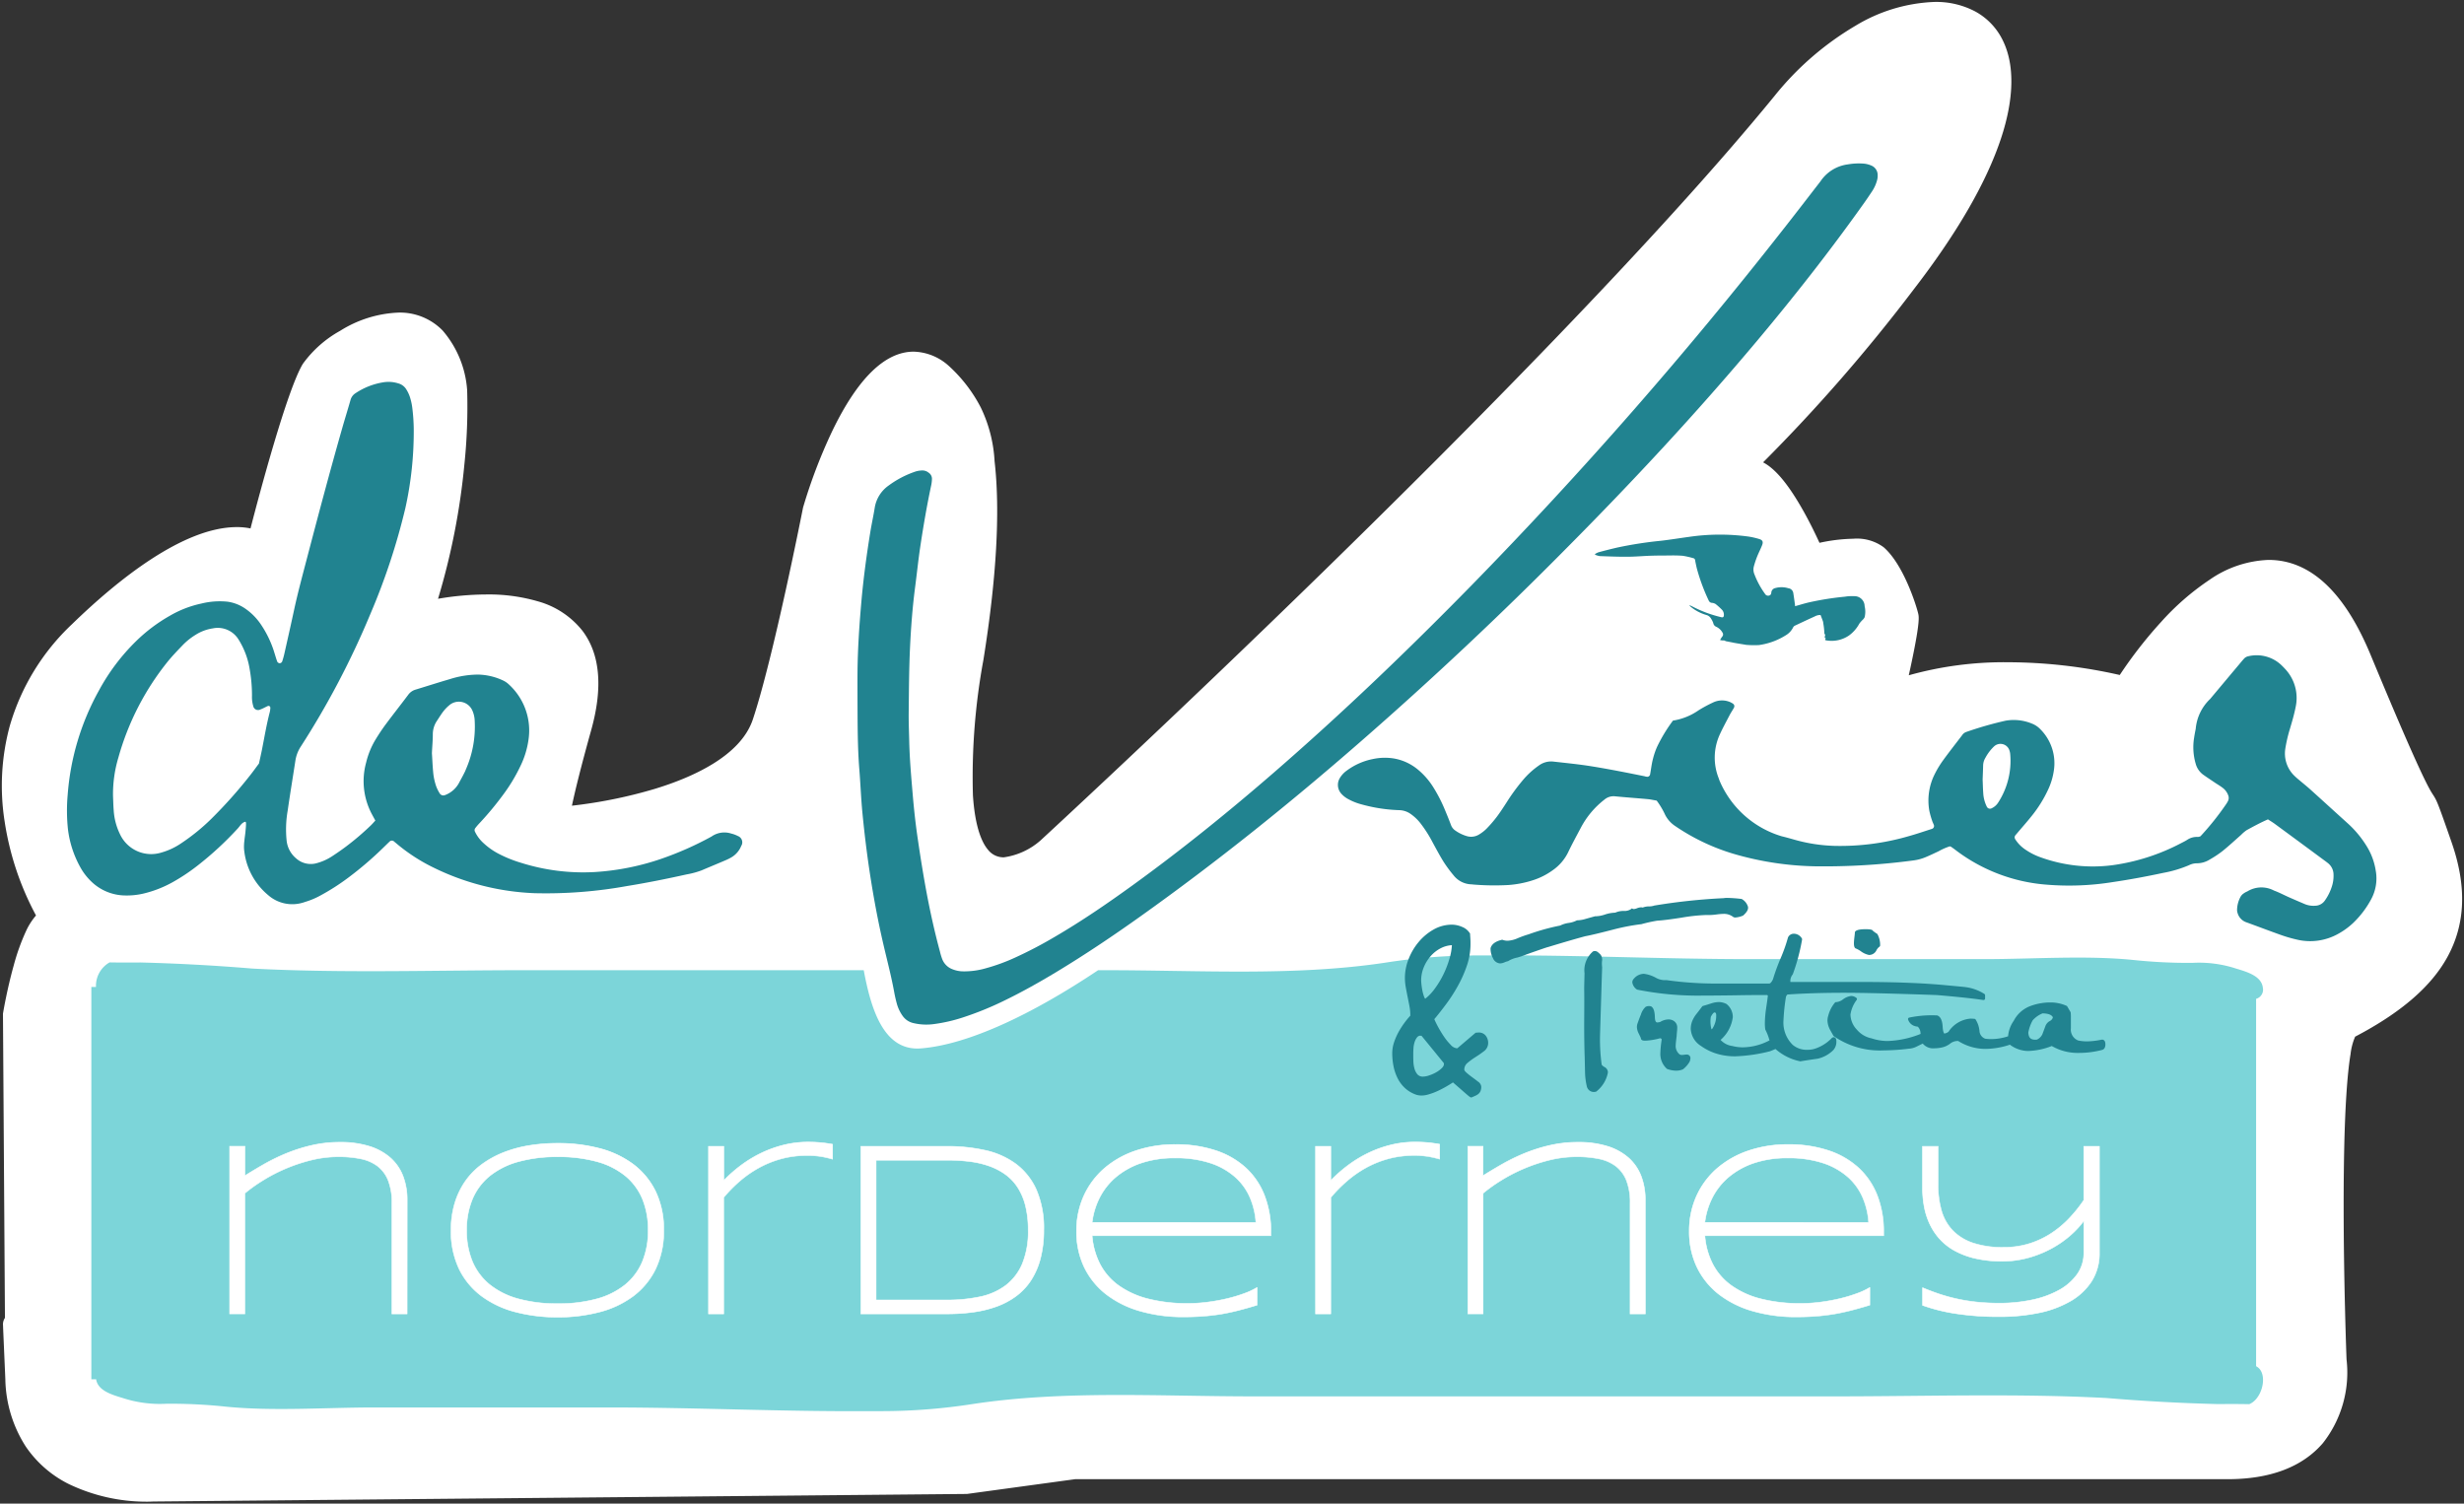
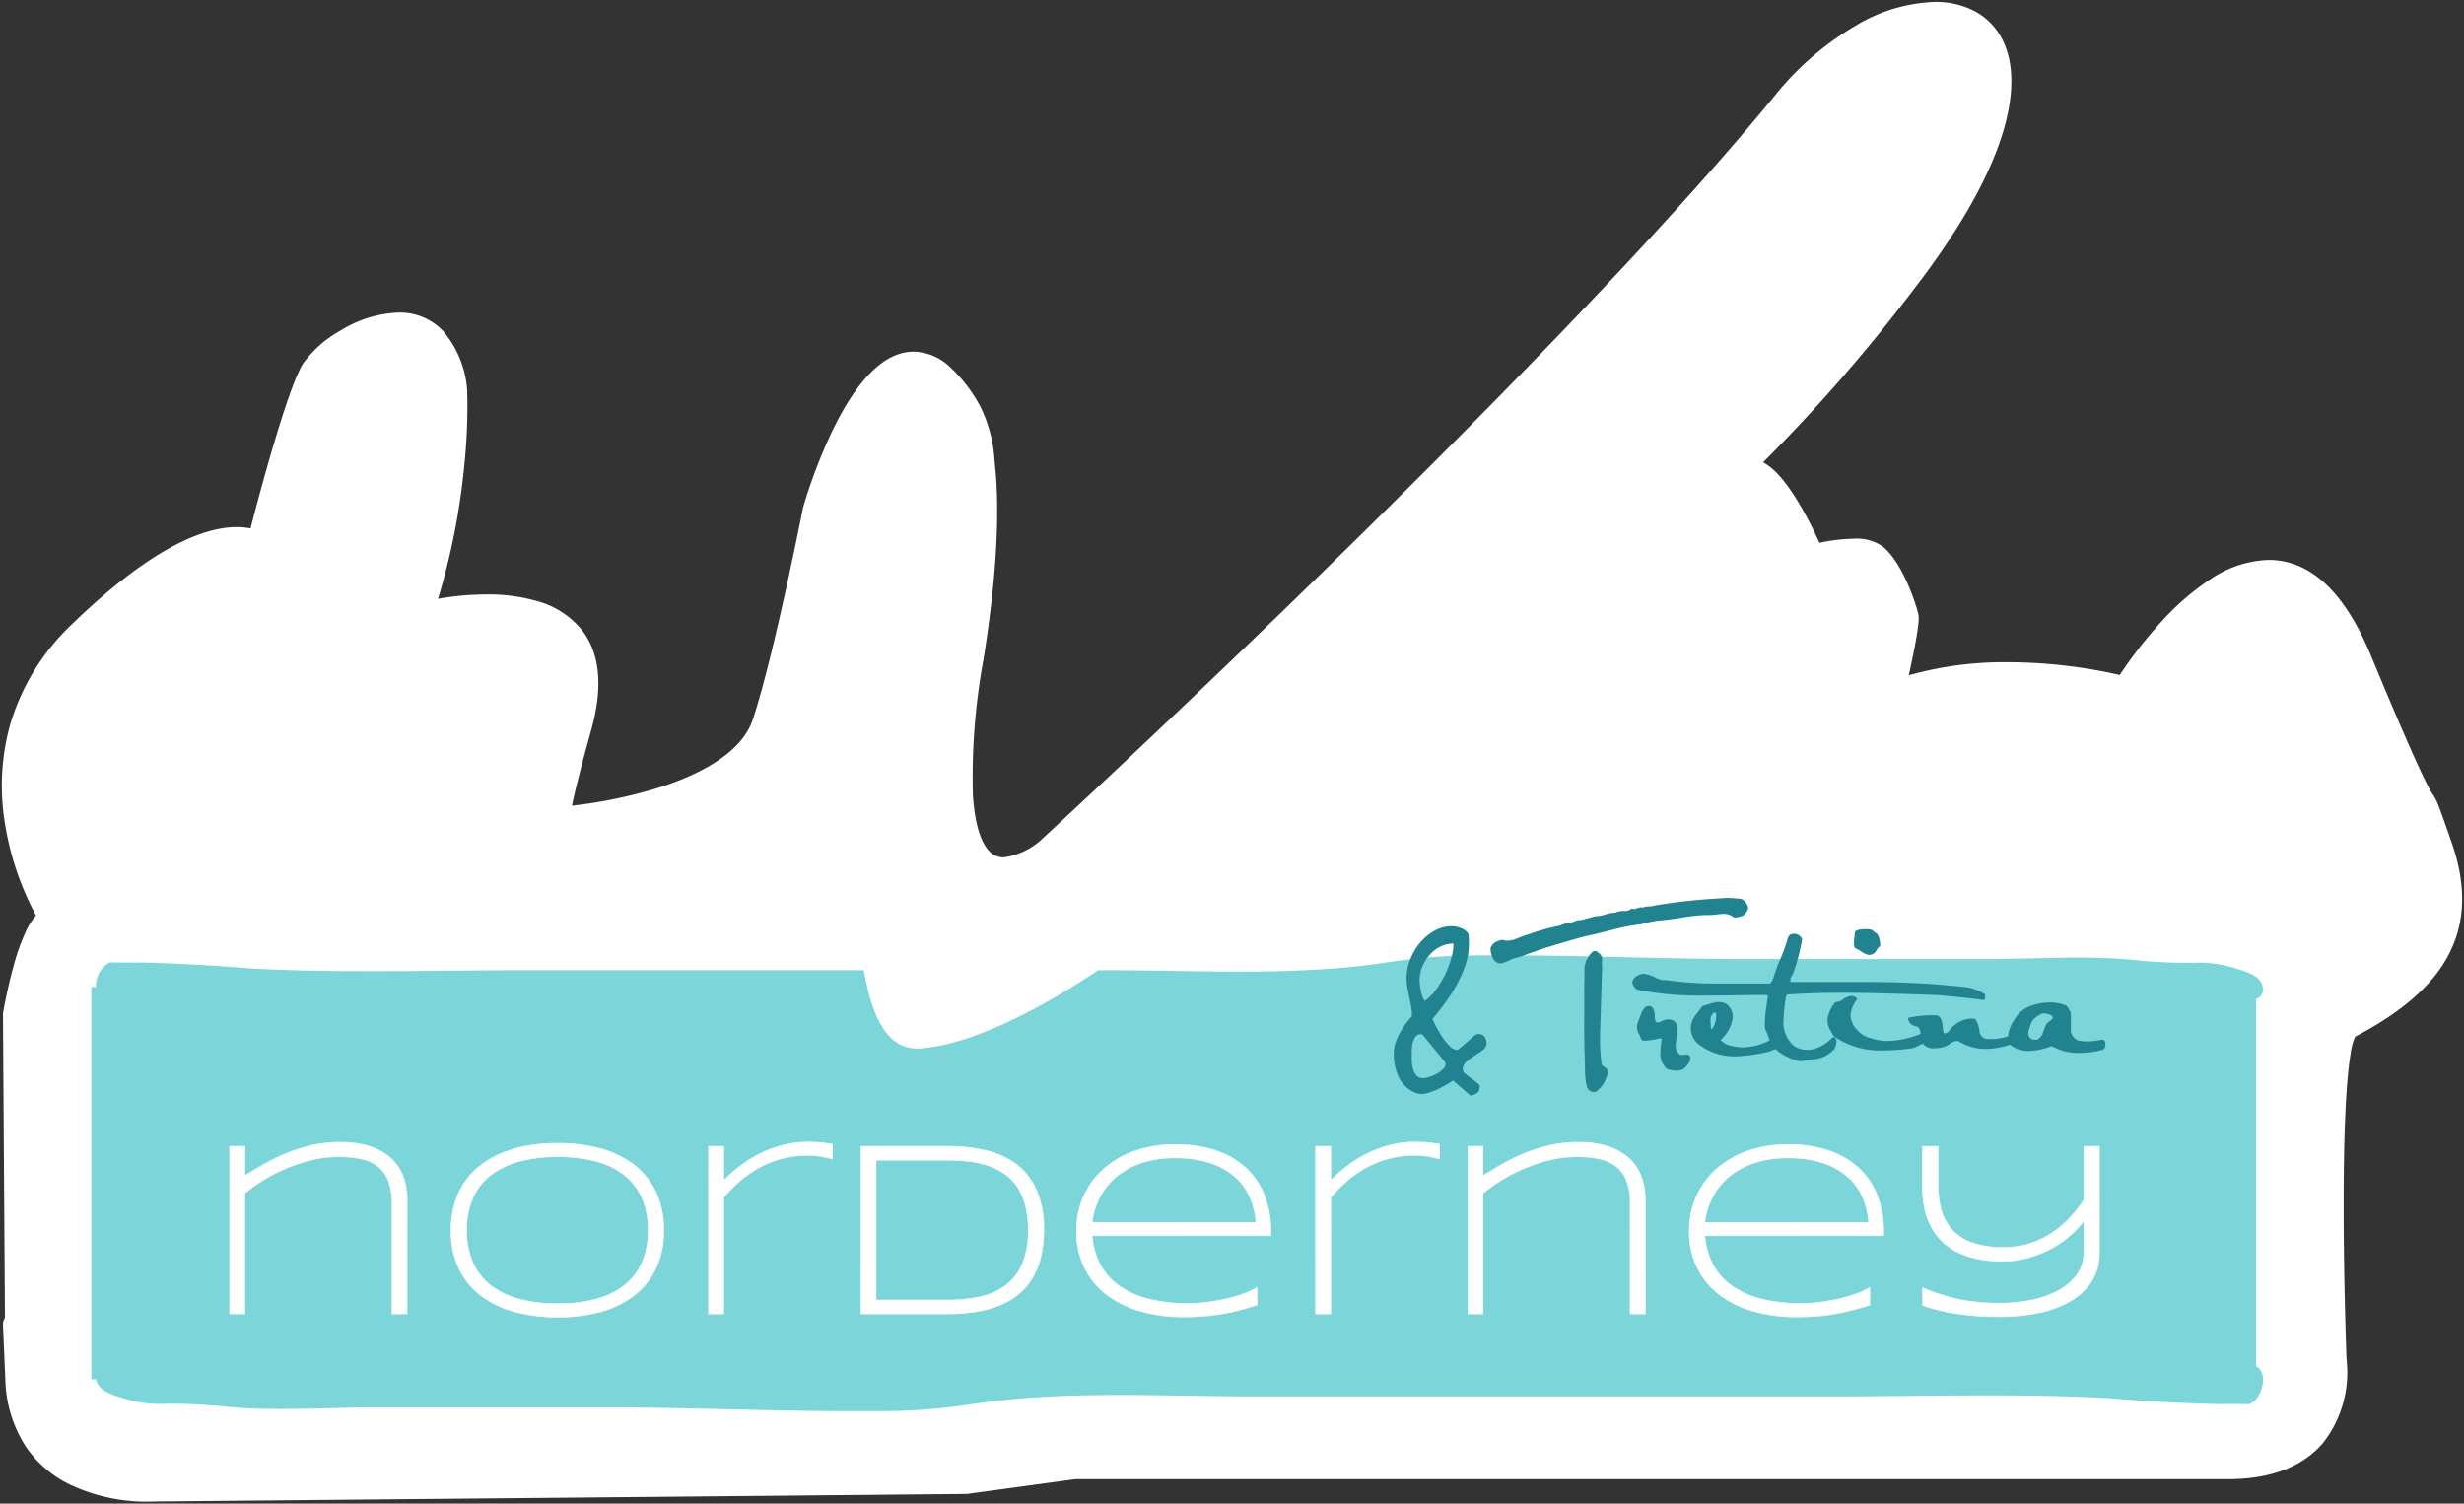
<svg xmlns="http://www.w3.org/2000/svg" width="228.599" height="139.501" viewBox="0 0 228.599 139.501">
  <rect x="0" y="0" width="228.599" height="139.501" fill="#333333" stroke="none" />
  <defs>
    <clipPath id="clip-path">
      <path id="Pfad_13" data-name="Pfad 13" d="M0,21.351H228.6v-139.5H0Z" transform="translate(0 118.15)" fill="none" />
    </clipPath>
  </defs>
  <g id="Gruppe_14" data-name="Gruppe 14" transform="translate(0 118.15)">
    <g id="Gruppe_13" data-name="Gruppe 13" transform="translate(0 -118.15)" clip-path="url(#clip-path)">
      <g id="Gruppe_1" data-name="Gruppe 1" transform="translate(1.181 1.18)">
        <path id="Pfad_1" data-name="Pfad 1" d="M3.482,7.524S6.838-5.8,8.5-8.541s11.918-9.01,13.388,2.007a61.431,61.431,0,0,1-3.629,21.857c-4.162,11.262,1.286-1.44,1.286-1.44S37.6,9.693,33.44,24.626s-.98,8.324-.98,8.324,15.411-1.32,17.878-8.692C52.3,18.409,55.025,4.512,55.025,4.512S61.644-18.9,69.674-4.508c0,0,3.036,4.652.123,22.769-4.483,27.873,6.977,17.627,6.977,17.627S123.755-7.33,144.957-33.275c12.486-15.28,31.567-9.547,11.384,16.648C144.836-1.692,138.838,2.1,141.408.879s6.365,7.834,6.365,7.834,4.456-1.224,5.876,0,2.607,4.436,2.888,5.631c.2.832-1.273,7-1.273,7,9.646-3.624,21.4-.392,21.4-.392s13.658-22.475,21.887-2.645,4.506,8.766,7.492,17.334c2.757,7.908-.8,12.847-8.568,16.894-2.351,1.223-1.224,30.847-1.224,30.847s1.469,10.038-10.037,10.038H79.222L69.184,94.793l-75.406.7s-12.242.87-12.73-10.391,0-.246,0-.246l-.218-33.54s1.393-8.374,3.45-8.96l-.294-.342s-9.005-14.6,2.938-26.2S3.482,7.524,3.482,7.524" transform="translate(19.27 41.634)" fill="#fff" />
      </g>
      <g id="Gruppe_2" data-name="Gruppe 2" transform="translate(1.181 1.18)">
        <path id="Pfad_2" data-name="Pfad 2" d="M159.048-42.634a7.73,7.73,0,0,1,3.739.876,6.051,6.051,0,0,1,2.576,2.7c1.112,2.261,1.052,5.407-.174,9.1-1.351,4.069-4.062,8.76-8.056,13.944A156.445,156.445,0,0,1,143.121.082c1.1.573,2.25,1.931,3.537,4.156.736,1.272,1.34,2.531,1.694,3.309a15.9,15.9,0,0,1,3.143-.379,4.185,4.185,0,0,1,2.808.787c1.815,1.566,3.01,5.315,3.209,6.159.065.275.173.736-.557,4.246-.107.515-.217,1.022-.318,1.476a32.782,32.782,0,0,1,9.2-1.209,47.309,47.309,0,0,1,10.374,1.183,40.251,40.251,0,0,1,3.855-4.943,23.76,23.76,0,0,1,4.465-3.882,10.207,10.207,0,0,1,5.487-1.852c3.855,0,7.038,2.958,9.459,8.793,4.682,11.282,5.465,12.488,5.8,13,.359.553.441.736,1.713,4.386,1.438,4.124,1.3,7.628-.407,10.71-1.511,2.72-4.3,5.123-8.535,7.343a5.681,5.681,0,0,0-.424,1.615c-.157.939-.287,2.2-.387,3.743-.171,2.636-.256,6.118-.254,10.35,0,6.912.244,13.6.267,14.225a10.6,10.6,0,0,1-2.2,7.785c-1.915,2.215-4.887,3.338-8.835,3.338H79.29l-10.034,1.37h-.063l-75.38.7c-.084,0-.3.016-.636.016a16.654,16.654,0,0,1-7.291-1.658,10.464,10.464,0,0,1-3.942-3.45,11.954,11.954,0,0,1-1.9-6.256c-.083-1.9-.138-3.172-.172-3.963-.017-.4-.029-.673-.036-.851,0-.09-.006-.155-.008-.2a1.066,1.066,0,0,1,.18-.674l-.184-28.222.014-.085c.015-.088.364-2.172.977-4.365a19.855,19.855,0,0,1,1.152-3.219,6.051,6.051,0,0,1,.923-1.443,26.88,26.88,0,0,1-2.909-8.712,21.251,21.251,0,0,1,.476-8.877A20.941,20.941,0,0,1-13.774,15.1c4.232-4.111,10.321-9.011,15.3-9.011a6.142,6.142,0,0,1,1.265.124C3.631,2.949,6.193-6.663,7.648-9.06a10.574,10.574,0,0,1,3.458-3.062,10.971,10.971,0,0,1,5.4-1.69,5.526,5.526,0,0,1,4.109,1.664,9.469,9.469,0,0,1,2.27,5.483l.005.041,0,.041a51.679,51.679,0,0,1-.257,6.85,64.138,64.138,0,0,1-2.445,12.472,26.874,26.874,0,0,1,4.489-.4,16.272,16.272,0,0,1,4.759.633A7.993,7.993,0,0,1,33.58,15.7c1.644,2.165,1.921,5.259.824,9.2-.979,3.512-1.509,5.689-1.794,7.036A44.279,44.279,0,0,0,40.217,30.4c3.558-1.074,8.037-3.066,9.174-6.461,1.916-5.721,4.626-19.483,4.653-19.621l.008-.04.011-.039a48.792,48.792,0,0,1,2.674-7.01c2.364-4.921,4.912-7.416,7.575-7.417a5.035,5.035,0,0,1,3.238,1.3,13.757,13.757,0,0,1,2.988,3.872A13.03,13.03,0,0,1,71.821-.032c.534,4.64.185,10.848-1.037,18.451a59.664,59.664,0,0,0-.971,12.561c.2,3.043.869,4.424,1.4,5.046a1.823,1.823,0,0,0,1.473.7A6.512,6.512,0,0,0,76.1,35.145c.355-.327,12.043-11.1,26.116-24.829,13.115-12.8,31.04-30.858,41.962-44.224a27.559,27.559,0,0,1,7.5-6.509,15.222,15.222,0,0,1,7.362-2.218ZM140.858,2.093a1.033,1.033,0,0,1-.962-.636,1.337,1.337,0,0,1,.476-1.448c.215-.229.524-.536.952-.96a153.241,153.241,0,0,0,14.226-16.285c3.857-5.006,6.462-9.5,7.742-13.354,1.057-3.183,1.153-5.806.277-7.586a4.71,4.71,0,0,0-4.522-2.458,13.25,13.25,0,0,0-6.371,1.956,25.546,25.546,0,0,0-6.944,6.037c-4.853,5.938-11.464,13.277-19.651,21.812-6.542,6.82-14.1,14.418-22.468,22.582-14.241,13.9-26.045,24.764-26.162,24.872l-.01.009c-.1.086-2.369,2.094-4.754,2.094a3.838,3.838,0,0,1-3-1.4C67.442,34.685,67.154,28.4,68.81,18.1,70.257,9.1,70.186,3.575,69.87.528a12.642,12.642,0,0,0-1.039-4.5L68.806-4,68.8-4.021c-1.521-2.726-3.073-4.167-4.489-4.166-1.773,0-3.819,2.224-5.762,6.261A47.711,47.711,0,0,0,56,4.747c-.2,1-2.789,14.089-4.711,19.829a9.812,9.812,0,0,1-4.239,4.99,24.725,24.725,0,0,1-6.286,2.761,45.847,45.847,0,0,1-7.657,1.563c-.671,1.246-1.156,1.519-1.66,1.519a1.091,1.091,0,0,1-.874-.437c-.324-.427-.406-.995,0-3.066.33-1.665.97-4.2,1.9-7.548.921-3.3.756-5.81-.49-7.45-1.611-2.121-4.865-2.566-7.312-2.566a24.981,24.981,0,0,0-4.417.417c-.248.574-.687,1.582-1.134,2.581-.4.894-.729,1.608-.978,2.123-.156.322-.279.565-.378.742a1.226,1.226,0,0,1-1.06.776,1.012,1.012,0,0,1-.83-.433c-.335-.481-.177-.956.167-2,.26-.786.69-1.988,1.276-3.574A59.761,59.761,0,0,0,20.637.118a51.786,51.786,0,0,0,.256-6.564,7.547,7.547,0,0,0-1.712-4.306A3.55,3.55,0,0,0,16.5-11.813,8.977,8.977,0,0,0,12.128-10.4a8.7,8.7,0,0,0-2.77,2.381C8.056-5.879,5.375,4.1,4.452,7.768L4.065,9.3,2.911,8.346a3.025,3.025,0,0,0-1.389-.261c-1.945,0-6.337,1.1-13.9,8.445a18.98,18.98,0,0,0-5.22,8.5,19.234,19.234,0,0,0-.445,8.017A24.875,24.875,0,0,0-15.2,41.424l1.255,1.462-1.5.427c-.036.017-.825.434-1.839,4.107-.5,1.819-.82,3.58-.889,3.975l.218,33.452h-.01l.009.208c.164,3.77,1.765,6.467,4.76,8.017a14.589,14.589,0,0,0,6.371,1.434c.334,0,.529-.013.531-.013l.06,0,75.343-.7,10.043-1.371H186.211c3.333,0,5.792-.886,7.311-2.633a8.72,8.72,0,0,0,1.737-6.263l-.008-.053,0-.051c0-.074-.282-7.512-.27-15,.007-4.413.113-7.987.314-10.621.347-4.555.915-5.729,1.719-6.147,3.934-2.049,6.491-4.207,7.819-6.6,1.419-2.555,1.506-5.525.267-9.08s-1.286-3.622-1.5-3.955c-.425-.655-1.217-1.874-5.969-13.325-2.082-5.017-4.643-7.56-7.612-7.56-1.732,0-4.609.883-8.481,5.088a37.767,37.767,0,0,0-4.016,5.252l-.392.645-.728-.2a44.836,44.836,0,0,0-10.564-1.291,29.11,29.11,0,0,0-10.217,1.655l-1.76.661.435-1.829a51.215,51.215,0,0,0,1.264-6.577c-.31-1.282-1.443-4.1-2.56-5.068-.082-.071-.433-.3-1.5-.3a15.557,15.557,0,0,0-3.457.508l-.848.233-.34-.811a38.767,38.767,0,0,0-1.934-3.875c-1.981-3.42-2.967-3.459-3.008-3.459a.155.155,0,0,0-.072.017A2.269,2.269,0,0,1,140.858,2.093Z" transform="translate(19.27 41.634)" fill="#fff" />
      </g>
      <g id="Gruppe_3" data-name="Gruppe 3" transform="translate(8.47 88.637)">
        <path id="Pfad_3" data-name="Pfad 3" d="M30.836.469c-.076-1.11-1.381-1.51-2.492-1.841A11.06,11.06,0,0,0,24.287-1.9,48.973,48.973,0,0,1,18.8-2.17c-4.388-.443-9.375-.077-13.808-.077q-10.874,0-21.747,0c-8.093,0-16.178-.4-24.258-.342h-1.048a54.975,54.975,0,0,0-8.441.658c-8.453,1.288-17.366.711-26.077.711h-.647c-6.077,4.064-12.016,6.9-16.434,7.254-3.458.281-4.637-3.627-5.313-7.254q-15.739,0-31.477,0c-8.383,0-16.885.287-25.251-.152q-5.172-.432-10.381-.564-1.429.018-2.857-.007A2.49,2.49,0,0,0-170.2.334h-.431v36.4h.444c.15,1.028,1.4,1.419,2.47,1.738a11.053,11.053,0,0,0,4.055.531,48.7,48.7,0,0,1,5.489.268c4.386.443,9.375.076,13.807.076q10.874,0,21.749,0c8.091,0,16.178.4,24.258.342h1.049a54.976,54.976,0,0,0,8.441-.658c8.453-1.288,17.366-.711,26.077-.711q26.936,0,53.871,0c8.383,0,16.885-.287,25.251.152q5.171.434,10.38.564,1.429-.018,2.859.007c1.13-.452,1.7-2.489.916-3.313a1.171,1.171,0,0,0-.28-.207V1.437a.884.884,0,0,0,.638-.968" transform="translate(170.636 2.595)" fill="#7cd5d9" />
      </g>
      <g id="Gruppe_4" data-name="Gruppe 4" transform="translate(21.308 105.956)">
        <path id="Pfad_4" data-name="Pfad 4" d="M2.52,2.44V-8.128a6.077,6.077,0,0,0-.385-2.213A4.354,4.354,0,0,0,.975-12.027,5.335,5.335,0,0,0-.972-13.1a8.932,8.932,0,0,0-2.744-.379,11.586,11.586,0,0,0-2.647.294,15.232,15.232,0,0,0-2.359.752,18.141,18.141,0,0,0-2.059,1.007q-.956.549-1.749,1.047v-2.727h-1.414V2.44h1.414V-8.751a14.432,14.432,0,0,1,1.607-1.155A15.325,15.325,0,0,1-8.841-11a15.636,15.636,0,0,1,2.405-.815,10.478,10.478,0,0,1,2.6-.324,10.111,10.111,0,0,1,2.059.192,3.844,3.844,0,0,1,1.556.679A3.116,3.116,0,0,1,.761-9.944a5.575,5.575,0,0,1,.345,2.122V2.44ZM25.57-8.937a6.97,6.97,0,0,0-2.08-2.513,8.984,8.984,0,0,0-3.122-1.465,15.152,15.152,0,0,0-3.879-.475,16.307,16.307,0,0,0-2.658.209,11.559,11.559,0,0,0-2.37.645,9.012,9.012,0,0,0-2,1.092A6.7,6.7,0,0,0,7.927-9.888a7.211,7.211,0,0,0-.984,2.037,8.559,8.559,0,0,0-.351,2.529,8.028,8.028,0,0,0,.758,3.615A6.915,6.915,0,0,0,9.443.8,9.081,9.081,0,0,0,12.587,2.27a15.292,15.292,0,0,0,3.9.476,15.1,15.1,0,0,0,3.879-.476A8.984,8.984,0,0,0,23.489.8a6.966,6.966,0,0,0,2.08-2.511,8.028,8.028,0,0,0,.758-3.615,8.024,8.024,0,0,0-.758-3.615M24.342-2.4A5.5,5.5,0,0,1,22.75-.27a7.158,7.158,0,0,1-2.621,1.312,13.3,13.3,0,0,1-3.64.447,13.429,13.429,0,0,1-3.652-.447A7.276,7.276,0,0,1,10.193-.27,5.508,5.508,0,0,1,8.585-2.4a7.342,7.342,0,0,1-.543-2.919,7.324,7.324,0,0,1,.543-2.9,5.5,5.5,0,0,1,1.608-2.139,7.32,7.32,0,0,1,2.644-1.318,13.28,13.28,0,0,1,3.652-.453,13.343,13.343,0,0,1,3.64.447,7.141,7.141,0,0,1,2.621,1.313,5.5,5.5,0,0,1,1.592,2.132,7.437,7.437,0,0,1,.537,2.92A7.427,7.427,0,0,1,24.342-2.4M42-11.908V-13.3c-.166-.03-.328-.057-.486-.079s-.327-.043-.5-.061-.371-.034-.582-.046-.449-.017-.713-.017a9.326,9.326,0,0,0-2.235.266,10.756,10.756,0,0,0-2.065.736,11.387,11.387,0,0,0-1.873,1.126,13.3,13.3,0,0,0-1.646,1.437v-3.169H30.48V2.44h1.414v-10.8a12.841,12.841,0,0,1,1.471-1.5,10.412,10.412,0,0,1,1.771-1.239,9.508,9.508,0,0,1,2.07-.843,8.817,8.817,0,0,1,2.383-.311,7.747,7.747,0,0,1,1.5.118c.388.079.693.153.911.221M60.9-9.067a6.073,6.073,0,0,0-1.889-2.393,7.469,7.469,0,0,0-2.846-1.274,16.068,16.068,0,0,0-3.554-.373h-8V2.44h8.022a17.359,17.359,0,0,0,2.439-.164,10.551,10.551,0,0,0,2.15-.527,7.038,7.038,0,0,0,1.8-.961A5.726,5.726,0,0,0,60.4-.671a6.9,6.9,0,0,0,.876-2.02,10.253,10.253,0,0,0,.312-2.653A8.919,8.919,0,0,0,60.9-9.067M59.582-2.185A4.918,4.918,0,0,1,58.037-.192,6.026,6.026,0,0,1,55.665.85a14.326,14.326,0,0,1-3.046.3H46.028V-11.817h6.591a16.8,16.8,0,0,1,2.095.124,8.6,8.6,0,0,1,1.823.425,5.961,5.961,0,0,1,1.507.788,4.489,4.489,0,0,1,1.132,1.206,5.689,5.689,0,0,1,.713,1.693,9.071,9.071,0,0,1,.249,2.242,7.794,7.794,0,0,1-.555,3.155M81.377-.016A6.515,6.515,0,0,1,80.21.533a13.957,13.957,0,0,1-1.574.476,17.1,17.1,0,0,1-1.8.333,14,14,0,0,1-1.857.125,14.525,14.525,0,0,1-3.765-.436A8.088,8.088,0,0,1,68.5-.219a5.668,5.668,0,0,1-1.7-1.98,6.963,6.963,0,0,1-.725-2.614H82.656v-.351a9.19,9.19,0,0,0-.589-3.378,6.859,6.859,0,0,0-1.719-2.552,7.671,7.671,0,0,0-2.784-1.618,11.587,11.587,0,0,0-3.768-.567,11.243,11.243,0,0,0-3.723.589,8.666,8.666,0,0,0-2.9,1.652,7.458,7.458,0,0,0-1.883,2.546,7.773,7.773,0,0,0-.674,3.259,7.57,7.57,0,0,0,.7,3.3,7.07,7.07,0,0,0,2,2.507,9.233,9.233,0,0,0,3.141,1.589,14.321,14.321,0,0,0,4.13.555q.983,0,1.8-.063T78,2.468q.792-.129,1.607-.34t1.765-.5ZM66.067-6.047a6.9,6.9,0,0,1,.691-2.28,6.15,6.15,0,0,1,1.495-1.9,7.217,7.217,0,0,1,2.321-1.307,9.56,9.56,0,0,1,3.194-.486,10.106,10.106,0,0,1,3.324.486,6.541,6.541,0,0,1,2.287,1.313,5.407,5.407,0,0,1,1.353,1.907,7.034,7.034,0,0,1,.533,2.268Zm32.249-5.861V-13.3c-.165-.03-.328-.057-.486-.079s-.326-.043-.5-.061-.372-.034-.583-.046-.449-.017-.713-.017a9.323,9.323,0,0,0-2.234.266,10.7,10.7,0,0,0-2.065.736,11.338,11.338,0,0,0-1.873,1.126,13.226,13.226,0,0,0-1.647,1.437v-3.169H86.8V2.44h1.414v-10.8a12.936,12.936,0,0,1,1.471-1.5,10.412,10.412,0,0,1,1.771-1.239,9.518,9.518,0,0,1,2.071-.843,8.8,8.8,0,0,1,2.382-.311,7.761,7.761,0,0,1,1.5.118c.388.079.692.153.91.221M117.393,2.44V-8.128a6.077,6.077,0,0,0-.385-2.213,4.354,4.354,0,0,0-1.159-1.686A5.34,5.34,0,0,0,113.9-13.1a8.943,8.943,0,0,0-2.744-.379,11.588,11.588,0,0,0-2.648.294,15.231,15.231,0,0,0-2.359.752,18.14,18.14,0,0,0-2.059,1.007q-.956.549-1.749,1.047v-2.727H100.93V2.44h1.414V-8.751a14.433,14.433,0,0,1,1.607-1.155A15.324,15.324,0,0,1,106.033-11a15.636,15.636,0,0,1,2.405-.815,10.478,10.478,0,0,1,2.6-.324,10.111,10.111,0,0,1,2.059.192,3.844,3.844,0,0,1,1.556.679,3.116,3.116,0,0,1,.985,1.319,5.575,5.575,0,0,1,.345,2.122V2.44ZM138.225-.016a6.475,6.475,0,0,1-1.167.549,13.884,13.884,0,0,1-1.574.476,17.1,17.1,0,0,1-1.8.333,13.978,13.978,0,0,1-1.856.125,14.525,14.525,0,0,1-3.765-.436,8.077,8.077,0,0,1-2.718-1.25,5.657,5.657,0,0,1-1.7-1.98,6.942,6.942,0,0,1-.725-2.614H139.5v-.351a9.191,9.191,0,0,0-.588-3.378,6.848,6.848,0,0,0-1.72-2.552,7.676,7.676,0,0,0-2.783-1.618,11.589,11.589,0,0,0-3.769-.567,11.243,11.243,0,0,0-3.723.589,8.66,8.66,0,0,0-2.9,1.652,7.446,7.446,0,0,0-1.884,2.546,7.791,7.791,0,0,0-.673,3.259,7.587,7.587,0,0,0,.7,3.3,7.074,7.074,0,0,0,2,2.507,9.227,9.227,0,0,0,3.14,1.589,14.333,14.333,0,0,0,4.13.555q.985,0,1.805-.063t1.612-.192q.793-.129,1.607-.34t1.765-.5ZM122.916-6.047a6.905,6.905,0,0,1,.691-2.28,6.15,6.15,0,0,1,1.495-1.9,7.2,7.2,0,0,1,2.321-1.307,9.552,9.552,0,0,1,3.193-.486,10.1,10.1,0,0,1,3.324.486,6.558,6.558,0,0,1,2.288,1.313,5.407,5.407,0,0,1,1.353,1.907,7,7,0,0,1,.531,2.268Zm36.606-7.061h-1.449v5a13.146,13.146,0,0,1-1.333,1.661,9.33,9.33,0,0,1-1.661,1.4,8.159,8.159,0,0,1-2.021.961,7.9,7.9,0,0,1-2.429.355,8.6,8.6,0,0,1-2.863-.412,4.653,4.653,0,0,1-1.87-1.17,4.425,4.425,0,0,1-1.022-1.819,8.414,8.414,0,0,1-.311-2.361v-3.606h-1.449v3.915a9.1,9.1,0,0,0,.154,1.674,6.642,6.642,0,0,0,.5,1.579,5.658,5.658,0,0,0,.91,1.392,5.331,5.331,0,0,0,1.385,1.1,7.409,7.409,0,0,0,1.922.73,10.835,10.835,0,0,0,2.527.266,8.944,8.944,0,0,0,2.386-.312,10.15,10.15,0,0,0,2.1-.825,9.645,9.645,0,0,0,1.753-1.189,8.576,8.576,0,0,0,1.328-1.409V-3.24a3.38,3.38,0,0,1-.616,2A5.018,5.018,0,0,1,155.783.227a8.935,8.935,0,0,1-2.482.906,14.277,14.277,0,0,1-3.053.312,20.128,20.128,0,0,1-2.143-.107,16.43,16.43,0,0,1-1.86-.306,16.6,16.6,0,0,1-1.64-.458q-.769-.26-1.492-.566v1.64a16.325,16.325,0,0,0,3.147.776,26.082,26.082,0,0,0,3.948.276,18.009,18.009,0,0,0,3.684-.355,9.752,9.752,0,0,0,2.953-1.092A5.741,5.741,0,0,0,158.808-.6a4.8,4.8,0,0,0,.713-2.642Z" transform="translate(13.944 13.503)" fill="#fff" />
      </g>
      <g id="Gruppe_5" data-name="Gruppe 5" transform="translate(21.308 105.956)">
        <path id="Pfad_5" data-name="Pfad 5" d="M16.489,2.771a15.387,15.387,0,0,1-3.909-.477A9.144,9.144,0,0,1,9.429.825a6.972,6.972,0,0,1-2.1-2.52,8.091,8.091,0,0,1-.761-3.626A8.623,8.623,0,0,1,6.92-7.858,7.268,7.268,0,0,1,7.907-9.9a6.758,6.758,0,0,1,1.538-1.562,9.076,9.076,0,0,1,2.007-1.1,11.638,11.638,0,0,1,2.375-.646,16.412,16.412,0,0,1,2.662-.209,15.248,15.248,0,0,1,3.885.475A9.051,9.051,0,0,1,23.5-11.47a7.026,7.026,0,0,1,2.088,2.521,8.084,8.084,0,0,1,.761,3.626A8.092,8.092,0,0,1,25.592-1.7,7.024,7.024,0,0,1,23.5.825a9.052,9.052,0,0,1-3.13,1.469A15.2,15.2,0,0,1,16.489,2.771Zm0-16.136a16.361,16.361,0,0,0-2.654.209,11.587,11.587,0,0,0-2.365.643,9.025,9.025,0,0,0-2,1.089,6.708,6.708,0,0,0-1.527,1.55,7.218,7.218,0,0,0-.98,2.03,8.574,8.574,0,0,0-.35,2.522,8.042,8.042,0,0,0,.755,3.6A6.922,6.922,0,0,0,9.458.785a9.1,9.1,0,0,0,3.135,1.461,15.337,15.337,0,0,0,3.9.475,15.145,15.145,0,0,0,3.872-.475A9,9,0,0,0,23.474.785a6.974,6.974,0,0,0,2.073-2.5,8.042,8.042,0,0,0,.755-3.6,8.035,8.035,0,0,0-.755-3.6,6.976,6.976,0,0,0-2.073-2.5,9,9,0,0,0-3.113-1.461A15.2,15.2,0,0,0,16.489-13.365ZM131.436,2.748a14.424,14.424,0,0,1-4.137-.556A9.292,9.292,0,0,1,124.15.6a7.13,7.13,0,0,1-2-2.515,7.646,7.646,0,0,1-.7-3.316,7.851,7.851,0,0,1,.675-3.269,7.507,7.507,0,0,1,1.891-2.554,8.725,8.725,0,0,1,2.9-1.657,11.318,11.318,0,0,1,3.731-.591,11.668,11.668,0,0,1,3.777.568,7.734,7.734,0,0,1,2.792,1.623,6.9,6.9,0,0,1,1.727,2.561,9.261,9.261,0,0,1,.59,3.387v.376H122.943a6.938,6.938,0,0,0,.72,2.578,5.656,5.656,0,0,0,1.7,1.971,8.088,8.088,0,0,0,2.71,1.246,14.568,14.568,0,0,0,3.759.435,14,14,0,0,0,1.853-.125,17.151,17.151,0,0,0,1.8-.332A13.911,13.911,0,0,0,137.049.51a6.479,6.479,0,0,0,1.162-.547l.038.021v1.66l-.018.005c-.627.194-1.221.363-1.766.5s-1.084.255-1.609.34-1.078.152-1.614.193S132.084,2.748,131.436,2.748Zm-.792-16a11.269,11.269,0,0,0-3.715.588,8.675,8.675,0,0,0-2.888,1.647,7.458,7.458,0,0,0-1.878,2.537,7.8,7.8,0,0,0-.671,3.248,7.6,7.6,0,0,0,.7,3.294,7.081,7.081,0,0,0,1.991,2.5,9.242,9.242,0,0,0,3.131,1.585,14.374,14.374,0,0,0,4.123.554c.647,0,1.254-.021,1.8-.062.535-.04,1.076-.105,1.61-.192s1.064-.2,1.6-.34,1.127-.306,1.746-.5V.029a6.683,6.683,0,0,1-1.133.528,13.96,13.96,0,0,1-1.577.477,17.2,17.2,0,0,1-1.8.333,14.052,14.052,0,0,1-1.859.125,14.617,14.617,0,0,1-3.772-.437A8.136,8.136,0,0,1,125.329-.2a5.7,5.7,0,0,1-1.711-1.989,7,7,0,0,1-.728-2.623l0-.027h16.59v-.326a9.211,9.211,0,0,0-.586-3.369,6.851,6.851,0,0,0-1.714-2.542,7.684,7.684,0,0,0-2.774-1.612A11.619,11.619,0,0,0,130.643-13.252Zm-56.055,16a14.412,14.412,0,0,1-4.137-.556A9.3,9.3,0,0,1,67.3.6a7.128,7.128,0,0,1-2-2.515,7.63,7.63,0,0,1-.7-3.316A7.834,7.834,0,0,1,65.269-8.5a7.518,7.518,0,0,1,1.889-2.554,8.729,8.729,0,0,1,2.906-1.657A11.318,11.318,0,0,1,73.8-13.3a11.664,11.664,0,0,1,3.776.568,7.73,7.73,0,0,1,2.793,1.623A6.912,6.912,0,0,1,82.09-8.551a9.26,9.26,0,0,1,.591,3.387v.376H66.094a6.961,6.961,0,0,0,.72,2.578,5.669,5.669,0,0,0,1.7,1.971,8.1,8.1,0,0,0,2.71,1.246,14.568,14.568,0,0,0,3.759.435,14.039,14.039,0,0,0,1.854-.125,17.151,17.151,0,0,0,1.8-.332A13.989,13.989,0,0,0,80.2.51a6.522,6.522,0,0,0,1.162-.547l.038.021v1.66l-.018.005c-.634.2-1.228.365-1.766.5s-1.082.254-1.609.34-1.08.152-1.615.193S75.237,2.748,74.588,2.748Zm-.792-16a11.268,11.268,0,0,0-3.715.588,8.679,8.679,0,0,0-2.889,1.647,7.468,7.468,0,0,0-1.877,2.537,7.784,7.784,0,0,0-.672,3.248,7.581,7.581,0,0,0,.7,3.294,7.078,7.078,0,0,0,1.99,2.5,9.253,9.253,0,0,0,3.132,1.585,14.363,14.363,0,0,0,4.123.554c.647,0,1.254-.021,1.8-.062S77.466,2.531,78,2.444s1.066-.2,1.6-.34,1.12-.3,1.746-.5V.029a6.719,6.719,0,0,1-1.133.528,14.044,14.044,0,0,1-1.577.477,17.2,17.2,0,0,1-1.8.333,14.089,14.089,0,0,1-1.861.125,14.617,14.617,0,0,1-3.772-.437A8.151,8.151,0,0,1,68.481-.2,5.719,5.719,0,0,1,66.77-2.187a7.022,7.022,0,0,1-.728-2.623l0-.027H82.631v-.326a9.21,9.21,0,0,0-.587-3.369,6.862,6.862,0,0,0-1.713-2.542,7.68,7.68,0,0,0-2.775-1.612A11.614,11.614,0,0,0,73.8-13.252ZM150.208,2.725a26.225,26.225,0,0,1-3.952-.277,16.43,16.43,0,0,1-3.151-.777l-.016-.006V.008l.035-.023c.486.2.988.395,1.491.565a16.666,16.666,0,0,0,1.638.457,16.491,16.491,0,0,0,1.857.305,20.191,20.191,0,0,0,2.14.107,14.319,14.319,0,0,0,3.048-.311,8.954,8.954,0,0,0,2.475-.9,5.013,5.013,0,0,0,1.665-1.458,3.371,3.371,0,0,0,.612-1.988V-6.107a8.718,8.718,0,0,1-1.287,1.352A9.721,9.721,0,0,1,155-3.563a10.222,10.222,0,0,1-2.1.827,9.014,9.014,0,0,1-2.393.313,10.907,10.907,0,0,1-2.533-.266,7.472,7.472,0,0,1-1.929-.732,5.379,5.379,0,0,1-1.391-1.109,5.709,5.709,0,0,1-.914-1.4,6.7,6.7,0,0,1-.5-1.584,9.17,9.17,0,0,1-.154-1.679v-3.94h1.5V-9.5a8.431,8.431,0,0,0,.31,2.354,4.422,4.422,0,0,0,1.017,1.809,4.651,4.651,0,0,0,1.86,1.164,8.613,8.613,0,0,0,2.855.411,7.91,7.91,0,0,0,2.421-.354,8.171,8.171,0,0,0,2.015-.958,9.349,9.349,0,0,0,1.657-1.392,13.2,13.2,0,0,0,1.326-1.652v-5.013h1.5V-3.24a4.847,4.847,0,0,1-.717,2.656,5.794,5.794,0,0,1-1.972,1.858,9.822,9.822,0,0,1-2.961,1.1A18.118,18.118,0,0,1,150.208,2.725Zm-7.07-1.094a16.415,16.415,0,0,0,3.125.768,26.172,26.172,0,0,0,3.944.276,18.069,18.069,0,0,0,3.679-.355,9.773,9.773,0,0,0,2.945-1.089,5.745,5.745,0,0,0,1.955-1.842A4.8,4.8,0,0,0,159.5-3.24v-9.842h-1.4V-8.1l0,.006a13.243,13.243,0,0,1-1.336,1.664,9.4,9.4,0,0,1-1.666,1.4,8.222,8.222,0,0,1-2.027.964,7.96,7.96,0,0,1-2.436.357,8.661,8.661,0,0,1-2.872-.414,4.7,4.7,0,0,1-1.88-1.177,4.471,4.471,0,0,1-1.028-1.83,8.482,8.482,0,0,1-.312-2.368v-3.581h-1.4v3.89a9.119,9.119,0,0,0,.153,1.67,6.647,6.647,0,0,0,.5,1.573,5.659,5.659,0,0,0,.906,1.386,5.33,5.33,0,0,0,1.379,1.1,7.422,7.422,0,0,0,1.916.727,10.858,10.858,0,0,0,2.521.265,8.964,8.964,0,0,0,2.38-.311,10.171,10.171,0,0,0,2.092-.823,9.668,9.668,0,0,0,1.749-1.186,8.6,8.6,0,0,0,1.324-1.4l.045.015V-3.24a3.42,3.42,0,0,1-.621,2.017A5.062,5.062,0,0,1,155.8.249a9,9,0,0,1-2.489.908,14.368,14.368,0,0,1-3.059.312,20.236,20.236,0,0,1-2.146-.108,16.535,16.535,0,0,1-1.863-.306A16.707,16.707,0,0,1,144.6.6c-.492-.167-.983-.352-1.459-.552Zm-25.719.835h-1.464V-7.823a5.578,5.578,0,0,0-.343-2.112,3.106,3.106,0,0,0-.977-1.309,3.837,3.837,0,0,0-1.546-.674,10.124,10.124,0,0,0-2.054-.192,10.5,10.5,0,0,0-2.59.323,15.684,15.684,0,0,0-2.4.813,15.359,15.359,0,0,0-2.078,1.089,14.514,14.514,0,0,0-1.6,1.145v11.2H100.9v-15.6h1.464v2.707c.519-.325,1.094-.67,1.711-1.024a18.236,18.236,0,0,1,2.062-1.009,15.324,15.324,0,0,1,2.363-.753,11.665,11.665,0,0,1,2.654-.295,9.007,9.007,0,0,1,2.752.38,5.388,5.388,0,0,1,1.955,1.08,4.4,4.4,0,0,1,1.166,1.7,6.132,6.132,0,0,1,.387,2.222ZM116,2.415h1.364V-8.128a6.083,6.083,0,0,0-.383-2.2,4.348,4.348,0,0,0-1.153-1.677,5.339,5.339,0,0,0-1.937-1.069,8.959,8.959,0,0,0-2.736-.378,11.614,11.614,0,0,0-2.643.293,15.274,15.274,0,0,0-2.355.751,18.187,18.187,0,0,0-2.056,1.006c-.631.362-1.219.715-1.748,1.047l-.038-.021v-2.7h-1.364v15.5h1.364V-8.762l.009-.007a14.522,14.522,0,0,1,1.61-1.157,15.409,15.409,0,0,1,2.085-1.093,15.736,15.736,0,0,1,2.409-.816,10.545,10.545,0,0,1,2.6-.324,10.175,10.175,0,0,1,2.064.193,3.887,3.887,0,0,1,1.566.683,3.155,3.155,0,0,1,.993,1.329A5.626,5.626,0,0,1,116-7.823Zm-27.768.05H86.771v-15.6h1.464V-10a13.321,13.321,0,0,1,1.607-1.4,11.414,11.414,0,0,1,1.877-1.129,10.773,10.773,0,0,1,2.07-.737,9.39,9.39,0,0,1,2.24-.266c.256,0,.5.006.714.017s.406.027.585.046.355.04.5.062.3.046.487.079l.021,0v1.413l-.032.024c-.224-.069-.53-.143-.908-.22a7.771,7.771,0,0,0-1.495-.118,8.822,8.822,0,0,0-2.375.31,9.543,9.543,0,0,0-2.066.841A10.435,10.435,0,0,0,89.7-9.836a12.979,12.979,0,0,0-1.463,1.49Zm-1.414-.05h1.364V-8.364l.006-.007a13.029,13.029,0,0,1,1.474-1.5,10.484,10.484,0,0,1,1.775-1.242,9.591,9.591,0,0,1,2.076-.845,8.872,8.872,0,0,1,2.388-.311,7.82,7.82,0,0,1,1.5.119c.362.074.658.145.88.212v-1.337c-.176-.031-.328-.056-.465-.075s-.312-.041-.5-.061-.374-.034-.582-.046-.457-.016-.712-.016a9.339,9.339,0,0,0-2.228.265,10.723,10.723,0,0,0-2.06.734,11.364,11.364,0,0,0-1.869,1.124,13.262,13.262,0,0,0-1.644,1.434l-.043-.017v-3.144H86.821Zm-34.186.05H44.588v-15.6h8.024a16.169,16.169,0,0,1,3.559.374,7.528,7.528,0,0,1,2.855,1.278,6.126,6.126,0,0,1,1.9,2.4,8.986,8.986,0,0,1,.687,3.733,10.326,10.326,0,0,1-.313,2.66,6.957,6.957,0,0,1-.879,2.027A5.779,5.779,0,0,1,59.038.808a7.1,7.1,0,0,1-1.8.964,10.636,10.636,0,0,1-2.155.528A17.466,17.466,0,0,1,52.635,2.465Zm-8-.05h8a17.412,17.412,0,0,0,2.436-.164,10.586,10.586,0,0,0,2.145-.525A7.045,7.045,0,0,0,59.008.768a5.729,5.729,0,0,0,1.37-1.453A6.907,6.907,0,0,0,61.25-2.7a10.277,10.277,0,0,0,.311-2.647,8.937,8.937,0,0,0-.683-3.712A6.077,6.077,0,0,0,59-11.44a7.479,7.479,0,0,0-2.836-1.27,16.119,16.119,0,0,0-3.548-.372H44.638Zm-12.719.05H30.455v-15.6H31.92V-10a13.389,13.389,0,0,1,1.606-1.4A11.471,11.471,0,0,1,35.4-12.524a10.831,10.831,0,0,1,2.07-.737,9.4,9.4,0,0,1,2.241-.266c.256,0,.5.006.714.017s.406.027.583.046c.194.021.359.041.5.062s.29.044.487.079l.021,0v1.413l-.032.024c-.222-.069-.528-.143-.909-.22a7.763,7.763,0,0,0-1.493-.118,8.839,8.839,0,0,0-2.376.31,9.523,9.523,0,0,0-2.064.841,10.435,10.435,0,0,0-1.767,1.236,12.879,12.879,0,0,0-1.463,1.49Zm-1.414-.05H31.87V-8.364l.006-.007a12.924,12.924,0,0,1,1.474-1.5,10.484,10.484,0,0,1,1.775-1.242A9.572,9.572,0,0,1,37.2-11.96a8.888,8.888,0,0,1,2.389-.311,7.812,7.812,0,0,1,1.5.119c.364.074.661.145.882.212v-1.337c-.187-.033-.331-.056-.465-.075s-.31-.041-.5-.061c-.177-.019-.372-.034-.581-.046s-.457-.016-.712-.016a9.344,9.344,0,0,0-2.229.265,10.78,10.78,0,0,0-2.06.734,11.421,11.421,0,0,0-1.869,1.124,13.332,13.332,0,0,0-1.643,1.434l-.043-.017v-3.144H30.505Zm-27.96.05H1.08V-7.823A5.577,5.577,0,0,0,.737-9.935a3.106,3.106,0,0,0-.977-1.309,3.837,3.837,0,0,0-1.546-.674,10.124,10.124,0,0,0-2.054-.192,10.5,10.5,0,0,0-2.59.323,15.684,15.684,0,0,0-2.4.813,15.359,15.359,0,0,0-2.078,1.089,14.512,14.512,0,0,0-1.6,1.145v11.2h-1.465v-15.6H-12.5v2.707c.519-.325,1.094-.67,1.711-1.024a18.236,18.236,0,0,1,2.062-1.009,15.324,15.324,0,0,1,2.363-.753,11.659,11.659,0,0,1,2.653-.295,9,9,0,0,1,2.752.38,5.385,5.385,0,0,1,1.956,1.08,4.4,4.4,0,0,1,1.166,1.7,6.132,6.132,0,0,1,.387,2.222ZM1.13,2.415H2.495V-8.128a6.082,6.082,0,0,0-.383-2.2A4.347,4.347,0,0,0,.959-12.009,5.335,5.335,0,0,0-.979-13.078a8.948,8.948,0,0,0-2.736-.378,11.609,11.609,0,0,0-2.641.293,15.275,15.275,0,0,0-2.355.751,18.186,18.186,0,0,0-2.056,1.006c-.632.363-1.22.715-1.748,1.047l-.038-.021v-2.7h-1.365v15.5h1.365V-8.762l.009-.007a14.522,14.522,0,0,1,1.61-1.157,15.41,15.41,0,0,1,2.085-1.093,15.733,15.733,0,0,1,2.409-.816,10.545,10.545,0,0,1,2.6-.324,10.175,10.175,0,0,1,2.064.193,3.887,3.887,0,0,1,1.566.683A3.155,3.155,0,0,1,.784-9.954,5.626,5.626,0,0,1,1.13-7.823Zm15.358-.9a13.518,13.518,0,0,1-3.659-.448A7.334,7.334,0,0,1,10.177-.25,5.559,5.559,0,0,1,8.562-2.393a7.4,7.4,0,0,1-.545-2.929,7.38,7.38,0,0,1,.545-2.912,5.551,5.551,0,0,1,1.615-2.149,7.38,7.38,0,0,1,2.653-1.322,13.367,13.367,0,0,1,3.659-.454,13.426,13.426,0,0,1,3.647.448,7.2,7.2,0,0,1,2.63,1.318,5.547,5.547,0,0,1,1.6,2.142,7.5,7.5,0,0,1,.539,2.93,7.485,7.485,0,0,1-.539,2.928,5.554,5.554,0,0,1-1.6,2.143,7.214,7.214,0,0,1-2.63,1.316A13.384,13.384,0,0,1,16.489,1.515Zm0-13.624a13.318,13.318,0,0,0-3.645.452,7.331,7.331,0,0,0-2.635,1.313,5.5,5.5,0,0,0-1.6,2.13,7.331,7.331,0,0,0-.541,2.892,7.351,7.351,0,0,0,.541,2.909,5.509,5.509,0,0,0,1.6,2.124,7.284,7.284,0,0,0,2.635,1.307,13.469,13.469,0,0,0,3.645.447,13.335,13.335,0,0,0,3.633-.447A7.164,7.164,0,0,0,22.734-.289a5.5,5.5,0,0,0,1.584-2.124,7.436,7.436,0,0,0,.535-2.909,7.447,7.447,0,0,0-.535-2.91,5.5,5.5,0,0,0-1.584-2.123,7.149,7.149,0,0,0-2.612-1.308A13.377,13.377,0,0,0,16.489-12.11ZM52.618,1.175H46V-11.842h6.616a16.892,16.892,0,0,1,2.1.124,8.669,8.669,0,0,1,1.828.426,6.012,6.012,0,0,1,1.513.791A4.535,4.535,0,0,1,59.2-9.288a5.738,5.738,0,0,1,.716,1.7,9.138,9.138,0,0,1,.25,2.248,7.859,7.859,0,0,1-.557,3.165,4.965,4.965,0,0,1-1.553,2A6.077,6.077,0,0,1,55.67.874,14.421,14.421,0,0,1,52.618,1.175Zm-6.566-.05h6.566a14.37,14.37,0,0,0,3.041-.3A6.028,6.028,0,0,0,58.022-.212a4.916,4.916,0,0,0,1.538-1.983,7.81,7.81,0,0,0,.553-3.145,9.09,9.09,0,0,0-.248-2.236,5.688,5.688,0,0,0-.71-1.686,4.485,4.485,0,0,0-1.126-1.2,5.961,5.961,0,0,0-1.5-.784,8.619,8.619,0,0,0-1.818-.424,16.841,16.841,0,0,0-2.091-.124H46.053Zm92.085-7.146H122.887l0-.028a6.96,6.96,0,0,1,.693-2.288,6.206,6.206,0,0,1,1.5-1.909,7.265,7.265,0,0,1,2.329-1.312,9.617,9.617,0,0,1,3.2-.488,10.167,10.167,0,0,1,3.332.488,6.612,6.612,0,0,1,2.3,1.318A5.454,5.454,0,0,1,137.6-8.325a7.062,7.062,0,0,1,.533,2.276Zm-15.194-.05h15.141a7.01,7.01,0,0,0-.528-2.233,5.4,5.4,0,0,0-1.347-1.9,6.563,6.563,0,0,0-2.28-1.308A10.119,10.119,0,0,0,130.615-12a9.567,9.567,0,0,0-3.184.485,7.214,7.214,0,0,0-2.313,1.3,6.156,6.156,0,0,0-1.489,1.893A6.91,6.91,0,0,0,122.944-6.072Zm-41.653.05H66.038l0-.028a6.959,6.959,0,0,1,.693-2.288,6.206,6.206,0,0,1,1.5-1.909,7.273,7.273,0,0,1,2.329-1.312,9.63,9.63,0,0,1,3.2-.488,10.178,10.178,0,0,1,3.332.488,6.594,6.594,0,0,1,2.3,1.318,5.454,5.454,0,0,1,1.359,1.916,7.094,7.094,0,0,1,.534,2.276Zm-15.2-.05H81.237a7.041,7.041,0,0,0-.529-2.233,5.4,5.4,0,0,0-1.347-1.9,6.545,6.545,0,0,0-2.278-1.308A10.129,10.129,0,0,0,73.767-12a9.581,9.581,0,0,0-3.185.485,7.224,7.224,0,0,0-2.313,1.3A6.157,6.157,0,0,0,66.78-8.316,6.91,6.91,0,0,0,66.1-6.072Z" transform="translate(13.944 13.503)" fill="#fff" />
      </g>
      <g id="Gruppe_6" data-name="Gruppe 6" transform="translate(6.213 15.163)">
-         <path id="Pfad_6" data-name="Pfad 6" d="M32.785,10.056a6.019,6.019,0,0,0-.831-2.322,9.672,9.672,0,0,0-1.827-2.195c-1.136-1.026-2.265-2.058-3.4-3.082-.331-.3-.68-.575-1.019-.864a6.617,6.617,0,0,1-.5-.442,2.873,2.873,0,0,1-.819-2.536A13.3,13.3,0,0,1,24.8-3.151c.2-.672.4-1.346.535-2.031A3.932,3.932,0,0,0,24.313-8.8c-.065-.071-.131-.139-.2-.207a3.33,3.33,0,0,0-3.162-.916.721.721,0,0,0-.406.234c-.15.165-.292.338-.434.508Q18.76-7.572,17.41-5.96a4.356,4.356,0,0,0-1.341,2.782c-.058.281-.112.562-.152.847A5.412,5.412,0,0,0,16.064.034a1.863,1.863,0,0,0,.678,1.014c.361.261.736.5,1.105.753.237.159.485.3.714.476a1.5,1.5,0,0,1,.514.675.668.668,0,0,1-.009.556,2.6,2.6,0,0,1-.144.248A25.454,25.454,0,0,1,16.51,6.78a.848.848,0,0,1-.23.061,1.613,1.613,0,0,0-1,.269c-.188.119-.39.217-.588.319A19.226,19.226,0,0,1,8.361,9.461a14.242,14.242,0,0,1-6.679-.73A5.924,5.924,0,0,1,.318,8.047a3.242,3.242,0,0,1-1-1.007.308.308,0,0,1,.024-.354c.06-.073.124-.145.185-.217C-.023,5.934.445,5.411.88,4.862A11.782,11.782,0,0,0,2.346,2.517,6.285,6.285,0,0,0,2.906.7,4.454,4.454,0,0,0,1.653-3.154a2.151,2.151,0,0,0-.786-.524,4.411,4.411,0,0,0-2.438-.266A33.027,33.027,0,0,0-5.241-2.89a.75.75,0,0,0-.364.3c-.579.76-1.172,1.51-1.733,2.283a8.956,8.956,0,0,0-.795,1.3,5.431,5.431,0,0,0-.507,3.437,8.137,8.137,0,0,0,.259.916c.037.122.1.234.145.353a.28.28,0,0,1-.155.391c-.727.234-1.451.482-2.187.686a22.761,22.761,0,0,1-6.891.893,15.163,15.163,0,0,1-3.58-.542c-.429-.12-.857-.246-1.291-.348A9.082,9.082,0,0,1-28.114,1.6c-.022-.059-.039-.122-.061-.181a5.157,5.157,0,0,1,.094-4.09c.279-.607.6-1.195.909-1.788.117-.226.261-.437.387-.659.109-.191.046-.354-.169-.463-.057-.028-.111-.065-.169-.089a1.908,1.908,0,0,0-1.579.034,12.57,12.57,0,0,0-1.344.724,5.692,5.692,0,0,1-2.381.959A14.5,14.5,0,0,0-33.911-1.5a6.744,6.744,0,0,0-.368,1.082c-.135.495-.179,1-.279,1.5a.3.3,0,0,1-.2.174.7.7,0,0,1-.279-.041C-36.691.881-38.347.549-40.013.282c-1.165-.187-2.339-.3-3.509-.433a1.907,1.907,0,0,0-1.347.365,7.594,7.594,0,0,0-1.477,1.348,18.511,18.511,0,0,0-1.522,2.083c-.294.455-.588.91-.914,1.342a11.808,11.808,0,0,1-.936,1.083,3.53,3.53,0,0,1-.674.528,1.4,1.4,0,0,1-1.19.158,3.577,3.577,0,0,1-1.026-.5,1.053,1.053,0,0,1-.411-.511c-.166-.447-.347-.89-.531-1.331a14.154,14.154,0,0,0-1.129-2.209A6.79,6.79,0,0,0-56.125.564a4.735,4.735,0,0,0-2.237-1.01,5.287,5.287,0,0,0-1.9.058A6.023,6.023,0,0,0-62.688.683a2.311,2.311,0,0,0-.646.694A1.219,1.219,0,0,0-63.223,2.8a2.3,2.3,0,0,0,.669.531,5.426,5.426,0,0,0,1.241.491,14.756,14.756,0,0,0,3.484.534,1.917,1.917,0,0,1,1.07.355,4.252,4.252,0,0,1,.9.856,11.676,11.676,0,0,1,1.129,1.77c.335.614.664,1.235,1.033,1.829a12.574,12.574,0,0,0,.908,1.228,2.188,2.188,0,0,0,1.649.845c.064,0,.128.013.19.018a23.854,23.854,0,0,0,3.248.045,9.495,9.495,0,0,0,2.246-.433,6.478,6.478,0,0,0,1.871-.939A4.337,4.337,0,0,0-42.166,8.29c.37-.776.783-1.531,1.185-2.291A8.015,8.015,0,0,1-38.79,3.381a1.3,1.3,0,0,1,.968-.311c1.014.1,2.031.17,3.046.263.283.026.563.092.839.139A7.224,7.224,0,0,1-33.148,4.8,2.744,2.744,0,0,0-32.2,5.844a19.486,19.486,0,0,0,5.416,2.57,28.708,28.708,0,0,0,7.534,1.151A62.575,62.575,0,0,0-10.1,9.018a4.458,4.458,0,0,0,1.191-.333c.381-.161.754-.342,1.13-.517a5.565,5.565,0,0,1,1.025-.452.386.386,0,0,1,.11.027c.131.09.262.179.387.277a15.934,15.934,0,0,0,8.541,3.252,25.553,25.553,0,0,0,6.1-.244c1.576-.231,3.141-.524,4.7-.858a11.072,11.072,0,0,0,2.372-.712,1.624,1.624,0,0,1,.734-.172,2.239,2.239,0,0,0,1.178-.347,9.621,9.621,0,0,0,1.193-.791c.594-.479,1.154-1,1.729-1.507a3.168,3.168,0,0,1,.509-.43c.64-.351,1.285-.7,1.973-1,.223.145.439.274.642.423q2.272,1.668,4.54,3.346c.128.094.257.188.381.287a1.364,1.364,0,0,1,.522,1.08,3.158,3.158,0,0,1-.138,1.037,4.729,4.729,0,0,1-.672,1.365,1.117,1.117,0,0,1-.895.475,2.114,2.114,0,0,1-.937-.143q-.747-.315-1.489-.643c-.466-.205-.917-.449-1.394-.623a2.49,2.49,0,0,0-2.478.083,1.548,1.548,0,0,0-.333.183.96.96,0,0,0-.266.269,2.634,2.634,0,0,0-.348,1.274.886.886,0,0,0,.05.281,1.281,1.281,0,0,0,.826.86c1.078.391,2.149.8,3.228,1.183a12.7,12.7,0,0,0,1.373.4,5.329,5.329,0,0,0,3.971-.554,6.807,6.807,0,0,0,1.308-.958,8.773,8.773,0,0,0,1.674-2.194,4.071,4.071,0,0,0,.451-2.587M-2.26,3.658A1.434,1.434,0,0,1-2.9,4.2a.327.327,0,0,1-.4-.146,3.214,3.214,0,0,1-.341-1.275c-.032-.443-.04-.886-.057-1.265.018-.477.038-.888.046-1.3A1.437,1.437,0,0,1-3.441-.5a4.183,4.183,0,0,1,.8-1.056A.872.872,0,0,1-1.2-1.145a1.3,1.3,0,0,1,.058.277A7.1,7.1,0,0,1-2.26,3.658M-27.871-14.226a.67.67,0,0,1,.163.525c-.008.137-.09.195-.227.158a11.406,11.406,0,0,1-2.713-1.008,2.514,2.514,0,0,0-.229-.1c-.007.011-.013.022-.02.033.045.039.087.08.132.117a4.082,4.082,0,0,0,1.418.746.706.706,0,0,1,.457.349,1.738,1.738,0,0,1,.2.4.456.456,0,0,0,.24.331,1.29,1.29,0,0,1,.623.568.29.29,0,0,1-.03.36,2.353,2.353,0,0,0-.2.322s0,0,0,0l.208.037a1.083,1.083,0,0,1,.151,0,.268.268,0,0,1,.155.064l.113.022c.227.044.458.087.688.136.368.066.738.124,1.119.187l-.006,0a8.762,8.762,0,0,0,1.183.018,6.33,6.33,0,0,0,2.509-.922,1.745,1.745,0,0,0,.662-.725.351.351,0,0,1,.156-.151q.923-.439,1.853-.863a1.067,1.067,0,0,1,.53-.129c.078.2.146.372.208.547a.675.675,0,0,1,.045.221,6.5,6.5,0,0,1,.1.9.13.13,0,0,0,.026.086.212.212,0,0,1,0,.267.159.159,0,0,0-.006.045l.1.066c-.017.064-.033.123-.05.182a.3.3,0,0,0,.042.022.4.4,0,0,0,.073.02,2.856,2.856,0,0,0,2.1-.453,3.28,3.28,0,0,0,.959-1.1,2.965,2.965,0,0,1,.342-.383.79.79,0,0,0,.151-.211,2.179,2.179,0,0,0,0-1.025.937.937,0,0,0-.969-.929,3.948,3.948,0,0,0-.856.046,27.27,27.27,0,0,0-3.4.543c-.412.1-.817.226-1.229.34a1.149,1.149,0,0,0-.007-.13c-.051-.366-.1-.733-.159-1.1a.523.523,0,0,0-.457-.435,2.146,2.146,0,0,0-1.211-.017.461.461,0,0,0-.371.429.307.307,0,0,1-.08.2.33.33,0,0,1-.5-.087,7.806,7.806,0,0,1-.974-1.792,1.142,1.142,0,0,1-.067-.749,8.411,8.411,0,0,1,.3-.908c.144-.364.328-.711.47-1.076.12-.312.041-.477-.281-.571a7.006,7.006,0,0,0-1.018-.229A19.745,19.745,0,0,0-30.926-21c-.869.118-1.734.259-2.606.362a36.4,36.4,0,0,0-4.1.638q-.852.2-1.7.43a1.7,1.7,0,0,0-.327.165c0,.021.006.042.009.064a1.837,1.837,0,0,0,.432.126c.845.031,1.692.066,2.539.06.718,0,1.435-.068,2.152-.093.575-.019,1.15-.021,1.725-.022a12.726,12.726,0,0,1,1.274.025,7.829,7.829,0,0,1,.987.223.214.214,0,0,1,.17.2c.044.25.1.5.156.746a17.74,17.74,0,0,0,1.117,3.011.341.341,0,0,0,.294.189.781.781,0,0,1,.328.106,5.676,5.676,0,0,1,.6.541M-13.49-54.09a1.513,1.513,0,0,0,.054-.471.95.95,0,0,0-.606-.895,2.255,2.255,0,0,0-.641-.168,5.942,5.942,0,0,0-1.523.067A3.613,3.613,0,0,0-18.732-54c-.035.052-.076.1-.115.152-1.112,1.436-2.217,2.876-3.339,4.3a400.6,400.6,0,0,1-28.885,33c-5.909,6.036-12,11.88-18.385,17.417-4.239,3.677-8.6,7.2-13.147,10.488-2.324,1.68-4.691,3.3-7.168,4.746a38.858,38.858,0,0,1-3.724,1.946,17.574,17.574,0,0,1-2.691.979,7.2,7.2,0,0,1-2.17.283,2.766,2.766,0,0,1-.929-.2,1.632,1.632,0,0,1-.929-.913,5.918,5.918,0,0,1-.222-.73c-.5-1.845-.91-3.711-1.262-5.589-.3-1.627-.563-3.263-.8-4.9-.2-1.354-.347-2.717-.463-4.082-.139-1.651-.287-3.3-.324-4.958-.02-.893-.059-1.785-.048-2.677.024-2.007.028-4.016.124-6.019.089-1.876.231-3.752.477-5.618.161-1.231.287-2.468.471-3.7.288-1.921.615-3.835,1.022-5.736a3.517,3.517,0,0,0,.064-.568.662.662,0,0,0-.3-.567.908.908,0,0,0-.62-.213,2.224,2.224,0,0,0-.562.085,8.991,8.991,0,0,0-2.536,1.312,3.113,3.113,0,0,0-1.289,2.047c-.119.754-.287,1.5-.41,2.255-.351,2.17-.647,4.346-.837,6.538-.187,2.16-.335,4.32-.353,6.488-.007.891,0,1.784,0,2.677.011,2.1,0,4.206.166,6.3.11,1.366.161,2.737.293,4.1.179,1.838.4,3.672.677,5.5.346,2.267.763,4.521,1.286,6.754.34,1.457.721,2.9.989,4.377.063.344.143.686.234,1.024a3.592,3.592,0,0,0,.523,1.119,1.664,1.664,0,0,0,1,.69,5.218,5.218,0,0,0,1.992.086,14.879,14.879,0,0,0,2.6-.6A29.552,29.552,0,0,0-94.616,22.1c1.694-.816,3.334-1.734,4.945-2.705,2.675-1.612,5.266-3.354,7.809-5.164C-74.794,9.2-68.037,3.777-61.5-1.923q10.021-8.735,19.362-18.194C-36.1-26.2-30.262-32.478-24.745-39.044c3.528-4.2,6.912-8.506,10.084-12.978.24-.338.47-.682.7-1.027a3.479,3.479,0,0,0,.471-1.04M-118.842,7.628a.625.625,0,0,0-.335-.871,2.726,2.726,0,0,0-.625-.231,2.065,2.065,0,0,0-1.822.276,30.063,30.063,0,0,1-4.712,2.084A23.36,23.36,0,0,1-132.5,10.1a19.142,19.142,0,0,1-6.789-.857,11.769,11.769,0,0,1-2.037-.815,6.344,6.344,0,0,1-1.41-.976,3.4,3.4,0,0,1-.854-1.137.321.321,0,0,1,.028-.267,5.331,5.331,0,0,1,.433-.507,28.911,28.911,0,0,0,2.138-2.572A15.858,15.858,0,0,0-139.362.279a8.2,8.2,0,0,0,.756-2.455,5.786,5.786,0,0,0-1.8-5.111,2.02,2.02,0,0,0-.543-.38,5.71,5.71,0,0,0-2.3-.554,8.715,8.715,0,0,0-2.632.414c-1.07.312-2.131.653-3.2.979a1.292,1.292,0,0,0-.686.484c-.687.917-1.4,1.816-2.084,2.737-.341.459-.658.94-.956,1.429a7.515,7.515,0,0,0-.862,2.115,6.5,6.5,0,0,0,.547,4.818c.089.168.181.334.307.567-.178.191-.3.336-.438.466a24.945,24.945,0,0,1-2.253,1.922c-.432.326-.878.634-1.331.93a4.945,4.945,0,0,1-1.388.626,2.03,2.03,0,0,1-1.959-.453,2.483,2.483,0,0,1-.864-1.652,10.11,10.11,0,0,1,.1-2.762c.222-1.544.477-3.084.714-4.626a3.277,3.277,0,0,1,.505-1.322,77.93,77.93,0,0,0,6.47-12.337,60.642,60.642,0,0,0,3.23-9.785,32.818,32.818,0,0,0,.776-7.4,17.472,17.472,0,0,0-.135-1.906A5.446,5.446,0,0,0-149.617-34a3.216,3.216,0,0,0-.329-.686,1.249,1.249,0,0,0-.749-.555,3,3,0,0,0-1.418-.092,6.5,6.5,0,0,0-2.556,1.015,1.065,1.065,0,0,0-.444.6c-.244.857-.51,1.708-.756,2.566-1.137,3.98-2.2,7.979-3.249,11.983-.434,1.664-.886,3.323-1.247,5-.281,1.308-.576,2.612-.87,3.916a7.643,7.643,0,0,1-.228.828.282.282,0,0,1-.215.151.286.286,0,0,1-.229-.131c-.105-.266-.178-.543-.266-.816a9.691,9.691,0,0,0-1.321-2.742,5.55,5.55,0,0,0-1.42-1.4,3.828,3.828,0,0,0-1.587-.619,7.059,7.059,0,0,0-2.464.172,9.91,9.91,0,0,0-2.927,1.137,15.116,15.116,0,0,0-3.122,2.351,19.144,19.144,0,0,0-3.438,4.563,23.517,23.517,0,0,0-2.909,9.715,16.4,16.4,0,0,0,.025,3.148A9.626,9.626,0,0,0-180.2,9.627a5.5,5.5,0,0,0,1.043,1.36,4.577,4.577,0,0,0,3.1,1.283,6.765,6.765,0,0,0,1.706-.17,10.556,10.556,0,0,0,2.75-1.072,18.009,18.009,0,0,0,2.3-1.535,30.453,30.453,0,0,0,3.717-3.433c.209-.223.353-.527.679-.622.111-.033.119.117.032.987-.025.254-.07.505-.091.758a4.235,4.235,0,0,0-.033.762,6.256,6.256,0,0,0,2.236,4.292,3.388,3.388,0,0,0,3.221.7c.092-.022.181-.061.273-.087a7.177,7.177,0,0,0,1.4-.6,20.648,20.648,0,0,0,2.57-1.653,32.418,32.418,0,0,0,3.26-2.8c.182-.177.364-.357.549-.531a.293.293,0,0,1,.425.013c.074.059.148.12.221.182a16.475,16.475,0,0,0,3.439,2.23,23.241,23.241,0,0,0,9.378,2.369,42.27,42.27,0,0,0,8.56-.664c1.855-.3,3.7-.672,5.53-1.079a7.8,7.8,0,0,0,1.381-.372c.732-.312,1.469-.615,2.2-.928a4.616,4.616,0,0,0,.6-.3,2.161,2.161,0,0,0,.9-1.083M-162.56-5.112a1.829,1.829,0,0,1-.051.377c-.3,1.142-.489,2.3-.719,3.458-.087.437-.188.87-.282,1.306-.267.355-.525.719-.8,1.066a43.464,43.464,0,0,1-3.62,4.065,18.949,18.949,0,0,1-2.816,2.283,6.3,6.3,0,0,1-1.81.844,3.193,3.193,0,0,1-3.848-1.7,5.834,5.834,0,0,1-.582-2.2c-.038-.444-.044-.89-.064-1.335a11.788,11.788,0,0,1,.5-3.585A24.83,24.83,0,0,1-172.1-9.4c.438-.544.929-1.048,1.413-1.555a6.071,6.071,0,0,1,1.19-.953,4.112,4.112,0,0,1,1.6-.6,2.258,2.258,0,0,1,2.39,1.032,7.369,7.369,0,0,1,1.033,2.752,13.99,13.99,0,0,1,.214,2.472,2.874,2.874,0,0,0,.115.943.456.456,0,0,0,.672.319c.238-.083.459-.218.692-.319a.193.193,0,0,1,.168.031.239.239,0,0,1,.06.169m18.1,5.782c-.182.4-.409.789-.615,1.182a2.441,2.441,0,0,1-1.273,1.1.4.4,0,0,1-.5-.149,3.68,3.68,0,0,1-.336-.68,5.757,5.757,0,0,1-.255-1.111c-.076-.726-.1-1.457-.135-1.951.038-.746.085-1.254.084-1.762a2.22,2.22,0,0,1,.394-1.249c.192-.292.374-.59.587-.867a3.559,3.559,0,0,1,.528-.547,1.365,1.365,0,0,1,2.16.475,2.535,2.535,0,0,1,.215.92A9.877,9.877,0,0,1-144.457.67" transform="translate(181.425 55.645)" fill="#218390" />
-       </g>
+         </g>
      <g id="Gruppe_7" data-name="Gruppe 7" transform="translate(138.431 83.45)">
        <path id="Pfad_7" data-name="Pfad 7" d="M3.535.014a6.91,6.91,0,0,0-1.6-.07,55.21,55.21,0,0,0-6.4.677,1.673,1.673,0,0,1-.551.087A1.247,1.247,0,0,0-5.582.83.374.374,0,0,0-5.738.795a1.061,1.061,0,0,0-.341.079,1.082,1.082,0,0,1-.342.08A.365.365,0,0,1-6.576.919a1.21,1.21,0,0,1-.762.213,1.577,1.577,0,0,0-.762.159,3.009,3.009,0,0,0-.955.168,3.013,3.013,0,0,1-.955.169l-.823.23A3,3,0,0,1-11.656,2a2.407,2.407,0,0,1-.77.239,2.4,2.4,0,0,0-.769.24,19.964,19.964,0,0,0-2.935.815,9.04,9.04,0,0,0-.994.354,2.769,2.769,0,0,1-.994.248,1.509,1.509,0,0,1-.512-.089q-.809.195-.933.673a1.648,1.648,0,0,0,.2.815q.218.425.544.425a1,1,0,0,0,.341-.087,1.708,1.708,0,0,1,.326-.106,2.676,2.676,0,0,1,.839-.332,7.054,7.054,0,0,0,.87-.3q1.785-.63,1.988-.682,2.313-.7,3.495-1.015.682-.122,2.577-.613a19.635,19.635,0,0,1,2.611-.508,13.928,13.928,0,0,1,1.507-.333q.684-.034,2.252-.28A16.967,16.967,0,0,1,.227,1.22h.4a5.7,5.7,0,0,0,.629-.053,5.659,5.659,0,0,1,.628-.053A1.544,1.544,0,0,1,2.9,1.432a1.329,1.329,0,0,0,.745-.141q.45-.4.388-.665a1.081,1.081,0,0,0-.5-.613m-12.5,15.9c0-.118-.089-.23-.264-.337a.637.637,0,0,1-.311-.319,17.326,17.326,0,0,1-.141-2.993Q-9.56,8.2-9.5,6.232a2.968,2.968,0,0,1-.015-.584.671.671,0,0,0-.085-.5,2.418,2.418,0,0,0-.249-.23.285.285,0,0,0-.287-.053,2.178,2.178,0,0,0-.714,1.913Q-10.88,8.162-10.88,8.2q.016.868,0,3.169,0,2,.047,3.17.014.691.031,1.381a6.186,6.186,0,0,0,.171,1.346.523.523,0,0,0,.652.354A2.771,2.771,0,0,0-9,16.113a.683.683,0,0,0,.032-.195" transform="translate(19.564 0.079)" fill="#218390" />
      </g>
      <g id="Gruppe_8" data-name="Gruppe 8" transform="translate(138.431 83.45)">
        <path id="Pfad_8" data-name="Pfad 8" d="M2.266-.224a12.685,12.685,0,0,1,1.285.094l.034,0,.029.019a1.224,1.224,0,0,1,.558.7c.056.237-.085.5-.432.81l-.021.018-.026.01a2.2,2.2,0,0,1-.684.167.427.427,0,0,1-.166-.029l-.02-.008-.016-.013a1.412,1.412,0,0,0-.919-.286,5.571,5.571,0,0,0-.61.052,5.778,5.778,0,0,1-.647.054h-.4a16.936,16.936,0,0,0-2.214.243c-1.042.164-1.8.258-2.261.281a13.976,13.976,0,0,0-1.483.329l-.022,0a19.6,19.6,0,0,0-2.59.5c-1.254.325-2.122.531-2.581.614-.807.216-1.979.556-3.484,1.013l-.007,0c-.127.032-.771.253-1.968.676a7.252,7.252,0,0,1-.884.3l-.006,0a2.552,2.552,0,0,0-.793.311l-.027.018-.032.005a1.531,1.531,0,0,0-.295.1,1.128,1.128,0,0,1-.4.1.769.769,0,0,1-.673-.5,1.8,1.8,0,0,1-.218-.886V4.458l0-.015c.1-.373.446-.635,1.039-.777l.042-.01.041.014a1.357,1.357,0,0,0,.464.08,2.647,2.647,0,0,0,.939-.237,9.339,9.339,0,0,1,1.007-.359,20.175,20.175,0,0,1,2.925-.813,2.608,2.608,0,0,1,.8-.245,2.3,2.3,0,0,0,.721-.22l.035-.021h.04a2.872,2.872,0,0,0,.782-.136l.848-.237H-10A2.891,2.891,0,0,0-9.1,1.32a3.286,3.286,0,0,1,.96-.175A1.825,1.825,0,0,1-7.342.987a1.108,1.108,0,0,0,.67-.176L-6.6.748l.086.04A.222.222,0,0,0-6.422.81.925.925,0,0,0-6.129.738,1.177,1.177,0,0,1-5.738.65a.5.5,0,0,1,.146.022,1.57,1.57,0,0,1,.57-.108,1.5,1.5,0,0,0,.5-.075l.015-.007.016,0A55.542,55.542,0,0,1,1.916-.2,1.921,1.921,0,0,1,2.266-.224ZM3.485.154A6.887,6.887,0,0,0,1.965.086l-.02,0A55.739,55.739,0,0,0-4.42.76a1.841,1.841,0,0,1-.589.093,1.089,1.089,0,0,0-.5.1l-.065.04-.07-.032a.229.229,0,0,0-.1-.022.9.9,0,0,0-.291.07,1.2,1.2,0,0,1-.392.089.494.494,0,0,1-.129-.017,1.478,1.478,0,0,1-.783.194,1.406,1.406,0,0,0-.687.136l-.039.026-.047,0a2.894,2.894,0,0,0-.906.162,3.209,3.209,0,0,1-.98.176l-.8.224a3.243,3.243,0,0,1-.823.147,2.685,2.685,0,0,1-.783.237,2.287,2.287,0,0,0-.72.221l-.021.013-.024.005a19.916,19.916,0,0,0-2.914.808l-.019.006a8.435,8.435,0,0,0-.973.348,2.912,2.912,0,0,1-1.047.258,1.664,1.664,0,0,1-.519-.083c-.447.114-.71.3-.782.544a1.525,1.525,0,0,0,.187.727c.178.346.357.346.416.346a.853.853,0,0,0,.288-.077,2.059,2.059,0,0,1,.324-.108,2.908,2.908,0,0,1,.857-.335,6.978,6.978,0,0,0,.846-.288l.014-.006c1.591-.562,1.906-.662,2-.685,1.51-.458,2.687-.8,3.5-1.016l.012,0c.45-.081,1.314-.286,2.567-.61a19.965,19.965,0,0,1,2.621-.51A14.063,14.063,0,0,1-4.282,1.6h.013c.447-.022,1.2-.116,2.236-.278A17.193,17.193,0,0,1,.224,1.075H.631a5.619,5.619,0,0,0,.612-.052A5.732,5.732,0,0,1,1.888.969a1.7,1.7,0,0,1,1.08.333.236.236,0,0,0,.042,0,1.837,1.837,0,0,0,.558-.14C3.9.866,3.9.713,3.892.66A.926.926,0,0,0,3.485.154ZM-10.033,4.706a.433.433,0,0,1,.277.1,2.576,2.576,0,0,1,.263.243.778.778,0,0,1,.124.6,2.675,2.675,0,0,0,.012.546l0,.017v.017q-.062,1.966-.187,6.038A17.3,17.3,0,0,0-9.4,15.23c.015.042.067.121.244.228a.565.565,0,0,1,.334.46.825.825,0,0,1-.036.231,2.926,2.926,0,0,1-1.025,1.579l-.026.022-.034.008a.844.844,0,0,1-.193.024.664.664,0,0,1-.624-.461l-.007-.02a6.357,6.357,0,0,1-.176-1.378c-.011-.463-.021-.923-.031-1.384-.031-.795-.047-1.863-.047-3.173.011-1.527.011-2.592,0-3.166,0-.018,0-.183.032-1.423a2.312,2.312,0,0,1,.779-2.03l.015-.01.017-.006A.453.453,0,0,1-10.033,4.706Zm.391,1.538a3.266,3.266,0,0,1-.015-.6V5.635c.024-.284-.03-.367-.047-.385a2.285,2.285,0,0,0-.234-.216A.14.14,0,0,0-10.071,5,2.088,2.088,0,0,0-10.7,6.782c-.026,1.136-.032,1.4-.032,1.416.011.574.011,1.642,0,3.17,0,1.305.016,2.37.047,3.164.01.463.02.923.031,1.384a6.122,6.122,0,0,0,.163,1.3c.112.249.256.278.355.278a.522.522,0,0,0,.094-.009,2.626,2.626,0,0,0,.9-1.4l0-.01a.544.544,0,0,0,.026-.153c0-.061-.069-.137-.195-.213a.758.758,0,0,1-.375-.4l0-.018a17.547,17.547,0,0,1-.142-3.019Q-9.7,8.21-9.642,6.243Z" transform="translate(19.564 0.079)" fill="#218390" />
      </g>
      <g id="Gruppe_9" data-name="Gruppe 9" transform="translate(151.585 86.352)">
        <path id="Pfad_9" data-name="Pfad 9" d="M.781,1.81q0-.195-.23-.195a1.885,1.885,0,0,0-.195.018,1.879,1.879,0,0,1-.213.018.46.46,0,0,1-.337-.106A1.133,1.133,0,0,1-.583.588q0-.177.089-.868c0-.071.009-.185.027-.345A3.542,3.542,0,0,0-.441-.988a.588.588,0,0,0-.266-.549.743.743,0,0,0-.39-.106,1.378,1.378,0,0,0-.726.23,1.268,1.268,0,0,1-.319.053q-.354,0-.372-.62-.018-.726-.266-.886a.571.571,0,0,0-.372.035,1.582,1.582,0,0,0-.39.673q-.089.177-.3.779a.85.85,0,0,0-.053.3,1.253,1.253,0,0,0,.142.514,4.694,4.694,0,0,1,.23.5q-.035.106.248.106a6.092,6.092,0,0,0,1.381-.23.307.307,0,0,1,.3.266A9.661,9.661,0,0,0-1.717,1.3a1.7,1.7,0,0,0,.549,1.381,1.85,1.85,0,0,0,1.328.035,2.841,2.841,0,0,0,.558-.638A.79.79,0,0,0,.781,1.81M8.68.092a5.744,5.744,0,0,1-2.887.85A4.008,4.008,0,0,1,4.783.818,1.733,1.733,0,0,1,3.544.092,3.383,3.383,0,0,0,4.712-2,1.393,1.393,0,0,0,4.2-3.1a1.415,1.415,0,0,0-.638-.159,2.235,2.235,0,0,0-.682.124q-.381.124-.752.23-.248.337-.514.673a2.546,2.546,0,0,0-.407.7,1.873,1.873,0,0,0-.106.61A1.843,1.843,0,0,0,1.985.553a4.866,4.866,0,0,0,1.789.8,5.718,5.718,0,0,0,1.311.142,15.018,15.018,0,0,0,3.17-.46q.319-.124.638-.266A.549.549,0,0,0,9.246.3Q9.14.092,8.68.092M3.065-.829q-.195.159-.248.142a2.314,2.314,0,0,1-.142-1.381q.266-.514.478-.514.248,0,.3.3a2.3,2.3,0,0,1-.39,1.452m25.061-3.2a4.145,4.145,0,0,0-1.7-.612c-.071-.012-.68-.07-1.824-.175q-2.959-.28-7.191-.3H10.15l-.089-.071a1.127,1.127,0,0,1,.23-.85,17.818,17.818,0,0,0,.85-3.188.729.729,0,0,0-.62-.372.446.446,0,0,0-.407.248A14.983,14.983,0,0,1,9.423-7.4a18.136,18.136,0,0,0-.708,1.948q-.23.478-.478.478H3.455a32.99,32.99,0,0,1-4.764-.319A1.843,1.843,0,0,1-2.372-5.54,2.97,2.97,0,0,0-3.4-5.876a1.093,1.093,0,0,0-.815.407.34.34,0,0,0-.106.248q0,.213.354.531a28.458,28.458,0,0,0,6.022.549q1.01,0,3.029-.035,1.93-.035,3.029-.018l.142.142q-.018.266-.177,1.311a10.3,10.3,0,0,0-.106,1.311A3.762,3.762,0,0,0,8.007-.9a4.827,4.827,0,0,1,.337.832q.46,1.435,2.816,2.019.762-.124,1.523-.23a2.832,2.832,0,0,0,1.4-.762,1,1,0,0,0,.248-.708q0-.248-.106-.248-.035,0-.106.071a3.907,3.907,0,0,1-1.4.921,2.417,2.417,0,0,1-.939.177,2.125,2.125,0,0,1-1.452-.5,3.012,3.012,0,0,1-.9-2.409,18.47,18.47,0,0,1,.23-2.178q.106-.319.3-.337,2.391-.159,5.189-.159,2.657,0,8.661.213,2.869.248,4.321.46Zm-10.4-5.913c-.035-.106-1.4-.115-1.4.11,0,.26-.183,1.133-.018,1.322.236.059.926.6,1.174.6.567,0,.512-.484.9-.744a2.018,2.018,0,0,0-.221-.955,3.049,3.049,0,0,1-.44-.331M22.5-.374a9.4,9.4,0,0,1-3.245.732A4.791,4.791,0,0,1,17.693.11a2.511,2.511,0,0,1-1.435-.85,2.221,2.221,0,0,1-.636-1.505,3.066,3.066,0,0,1,.6-1.435.66.66,0,0,0-.39-.142,1.473,1.473,0,0,0-.681.293,1.3,1.3,0,0,1-.717.274A2.889,2.889,0,0,0,13.851-2.1a1.337,1.337,0,0,0-.071.425,1.7,1.7,0,0,0,.177.691q.175.319.354.638A7.332,7.332,0,0,0,18.862.942a19.8,19.8,0,0,0,2.32-.159,1.655,1.655,0,0,0,.655-.177c.213-.106.57-.282.795-.388Zm8.568.041a5.415,5.415,0,0,1-2.249.514,4.565,4.565,0,0,1-.567-.035.946.946,0,0,1-.655-.815A2.327,2.327,0,0,0,27.257-1.7q-.195-.018-.372-.018a2.566,2.566,0,0,0-1.93,1.187,1.074,1.074,0,0,1-.478.195q-.248,0-.3-.726-.035-.8-.39-.956a10.006,10.006,0,0,0-2.533.195.793.793,0,0,0,.478.5,1.3,1.3,0,0,0,.337.071A.949.949,0,0,1,22.4-.6l.071.744a1.02,1.02,0,0,0,1.08.6A3.411,3.411,0,0,0,24.1.694,1.791,1.791,0,0,0,24.937.34a1.218,1.218,0,0,1,.886-.266A4.566,4.566,0,0,0,28.337.8,7.865,7.865,0,0,0,31.224.163Zm8.218.857q0-.326-.195-.29a7.391,7.391,0,0,1-1.381.159A4.158,4.158,0,0,1,36.856.3a1.223,1.223,0,0,1-.779-1.275V-2.016q0-.213-.018-.39l-.3-.514a3.485,3.485,0,0,0-1.478-.3,5.173,5.173,0,0,0-1.848.354,2.757,2.757,0,0,0-1.4,1.283,2.717,2.717,0,0,0-.5,1.412c0,.413.085.612.25.706A2.736,2.736,0,0,0,32.234,1,6.388,6.388,0,0,0,34.465.517a4.6,4.6,0,0,0,2.55.655A8.179,8.179,0,0,0,39.088.9q.195-.051.195-.375M34.359-1.528q-.336.221-.372.416-.142.39-.283.762a1.182,1.182,0,0,1-.584.567,1.291,1.291,0,0,1-.213.018.667.667,0,0,1-.726-.478,1.172,1.172,0,0,1-.053-.337,4.213,4.213,0,0,1,.425-1.2,2.557,2.557,0,0,1,1.01-.708q.939,0,1.133.478a.61.61,0,0,1-.337.488" transform="translate(4.32 10.016)" fill="#218390" />
      </g>
      <g id="Gruppe_10" data-name="Gruppe 10" transform="translate(151.585 86.352)">
        <path id="Pfad_10" data-name="Pfad 10" d="M-.4,2.965a2.558,2.558,0,0,1-.816-.15.145.145,0,0,1-.046-.026,1.845,1.845,0,0,1-.6-1.492A9.532,9.532,0,0,1-1.739.077c-.011-.05-.039-.1-.148-.121A6.069,6.069,0,0,1-3.275.183c-.194,0-.3-.034-.36-.115a.194.194,0,0,1-.036-.123C-3.688-.1-3.737-.209-3.882-.5a1.383,1.383,0,0,1-.157-.578,1,1,0,0,1,.062-.352c.142-.4.241-.66.3-.787a1.631,1.631,0,0,1,.439-.733.678.678,0,0,1,.474-.06.144.144,0,0,1,.059.022c.213.137.319.456.332,1,.014.479.175.479.227.479a1.088,1.088,0,0,0,.261-.043A1.514,1.514,0,0,1-1.1-1.788a.889.889,0,0,1,.464.127A.725.725,0,0,1-.3-.988a3.671,3.671,0,0,1-.027.38C-.341-.45-.35-.342-.35-.28a.145.145,0,0,1,0,.018C-.423.3-.439.511-.439.588a.99.99,0,0,0,.333.842l.014.012a.352.352,0,0,0,.234.064A1.7,1.7,0,0,0,.338,1.49,1.94,1.94,0,0,1,.55,1.471a.329.329,0,0,1,.375.339.92.92,0,0,1-.071.317,2.469,2.469,0,0,1-.593.691.145.145,0,0,1-.044.029A1.582,1.582,0,0,1-.4,2.965Zm-.7-.415a2.244,2.244,0,0,0,.7.126A1.306,1.306,0,0,0,.08,2.59a2.487,2.487,0,0,0,.5-.568A.657.657,0,0,0,.636,1.81c0-.036,0-.05-.086-.05a1.69,1.69,0,0,0-.177.017,1.987,1.987,0,0,1-.23.019.6.6,0,0,1-.432-.142A1.277,1.277,0,0,1-.728.588c0-.125.029-.412.089-.877,0-.074.01-.186.028-.351A3.454,3.454,0,0,0-.586-.988a.451.451,0,0,0-.2-.425A.6.6,0,0,0-1.1-1.5a1.243,1.243,0,0,0-.65.209.145.145,0,0,1-.038.017,1.392,1.392,0,0,1-.357.058c-.226,0-.5-.132-.516-.76-.012-.508-.108-.688-.177-.751a.983.983,0,0,0-.1-.006.252.252,0,0,0-.132.023,1.419,1.419,0,0,0-.335.6l-.006.012c-.056.112-.155.369-.294.763a.715.715,0,0,0-.045.253,1.123,1.123,0,0,0,.128.452,3.988,3.988,0,0,1,.237.513.768.768,0,0,0,.11.006A5.993,5.993,0,0,0-1.929-.331a.145.145,0,0,1,.055,0A.45.45,0,0,1-1.45.052.145.145,0,0,1-1.45.1a9.593,9.593,0,0,0-.122,1.2A1.563,1.563,0,0,0-1.095,2.55ZM11.159,2.1a.144.144,0,0,1-.035,0A4.935,4.935,0,0,1,8.817.956c-.17.073-.341.144-.51.209l-.02.006a15.226,15.226,0,0,1-3.2.464A5.888,5.888,0,0,1,3.741,1.49,5.031,5.031,0,0,1,1.9.669,1.986,1.986,0,0,1,.955-.917a2.027,2.027,0,0,1,.114-.657,2.7,2.7,0,0,1,.43-.742c.176-.223.348-.448.512-.67a.145.145,0,0,1,.077-.053c.242-.069.493-.146.747-.229A2.385,2.385,0,0,1,3.561-3.4a1.564,1.564,0,0,1,.7.175.144.144,0,0,1,.03.02A1.537,1.537,0,0,1,4.857-2,3.362,3.362,0,0,1,3.723.112,1.8,1.8,0,0,0,4.816.677,3.891,3.891,0,0,0,5.793.8,5.43,5.43,0,0,0,8.269.151C8.246.094,8.224.036,8.206-.023l0-.009a4.726,4.726,0,0,0-.326-.8.145.145,0,0,1-.013-.043,3.926,3.926,0,0,1-.037-.552,10.485,10.485,0,0,1,.108-1.33c.094-.618.151-1.032.171-1.237L8.052-4.05c-.228,0-.484,0-.764,0-.608,0-1.348.008-2.2.024C3.747-4.008,2.727-4,2.056-4A28.734,28.734,0,0,1-4-4.549a.144.144,0,0,1-.066-.034.961.961,0,0,1-.4-.639.481.481,0,0,1,.146-.348A1.234,1.234,0,0,1-3.4-6.021a3.042,3.042,0,0,1,1.088.35,1.732,1.732,0,0,0,.977.237.144.144,0,0,1,.047,0,33.007,33.007,0,0,0,4.743.317H8.237c.1,0,.223-.14.342-.385A18.556,18.556,0,0,1,9.29-7.454a14.925,14.925,0,0,0,.684-1.928.145.145,0,0,1,.015-.037.591.591,0,0,1,.533-.321.868.868,0,0,1,.74.436.144.144,0,0,1,.022.1,18.044,18.044,0,0,1-.857,3.214.144.144,0,0,1-.028.046.955.955,0,0,0-.2.681h7.209c2.812.012,5.236.112,7.2.3,1.231.113,1.762.164,1.834.176a4.3,4.3,0,0,1,1.757.634.144.144,0,0,1,.064.12v.3a.144.144,0,0,1-.05.109.144.144,0,0,1-.115.034c-.96-.141-2.41-.3-4.309-.459-3.981-.141-6.891-.212-8.652-.212-1.853,0-3.6.054-5.18.159-.08.007-.14.14-.17.226a18.367,18.367,0,0,0-.227,2.145,2.89,2.89,0,0,0,.853,2.3,2,2,0,0,0,1.358.461,2.285,2.285,0,0,0,.883-.166,3.786,3.786,0,0,0,1.351-.888.314.314,0,0,1,.21-.115c.094,0,.251.051.251.392a1.14,1.14,0,0,1-.287.807,2.988,2.988,0,0,1-1.47.8l-.014,0c-.5.07-1.016.148-1.52.23ZM9.092.819a4.783,4.783,0,0,0,2.074.985c.494-.08,1-.156,1.49-.225a2.7,2.7,0,0,0,1.323-.72.85.85,0,0,0,.207-.608c0-.015,0-.028,0-.039a4.072,4.072,0,0,1-1.414.918,2.568,2.568,0,0,1-.991.187A2.274,2.274,0,0,1,10.232.785a3.161,3.161,0,0,1-.953-2.517,18.379,18.379,0,0,1,.232-2.2.145.145,0,0,1,.006-.025c.09-.271.233-.417.425-.435,1.593-.106,3.342-.16,5.2-.16,1.764,0,4.68.072,8.666.213h.007c1.8.156,3.2.3,4.164.438v-.053A4.1,4.1,0,0,0,26.4-4.5c-.083-.014-1.076-.106-1.815-.174-1.96-.185-4.375-.285-7.178-.3H10.15A.145.145,0,0,1,10.059-5l-.089-.071a.145.145,0,0,1-.054-.1,1.285,1.285,0,0,1,.247-.933,17.8,17.8,0,0,0,.825-3.079.567.567,0,0,0-.468-.262.3.3,0,0,0-.272.159,15.4,15.4,0,0,1-.692,1.948,18.1,18.1,0,0,0-.7,1.931.145.145,0,0,1-.009.025c-.181.377-.38.56-.608.56H3.455a33.406,33.406,0,0,1-4.764-.317A2,2,0,0,1-2.435-5.41,2.727,2.727,0,0,0-3.4-5.732a.948.948,0,0,0-.708.36l0,0a.2.2,0,0,0-.064.146c0,.043.028.166.278.4a28.56,28.56,0,0,0,5.953.537c.669,0,1.687-.012,3.026-.035.855-.016,1.6-.024,2.207-.024.3,0,.583,0,.827.006a.144.144,0,0,1,.1.042l.142.142a.145.145,0,0,1,.042.112c-.012.183-.071.616-.178,1.323a10.193,10.193,0,0,0-.1,1.289,3.669,3.669,0,0,0,.031.489,4.855,4.855,0,0,1,.335.835q.02.061.043.121l.082-.047A.145.145,0,0,1,8.68-.052c.37,0,.6.1.7.292A.145.145,0,0,1,9.39.321.674.674,0,0,1,9.092.819ZM2.214-2.776c-.157.212-.321.426-.487.637a2.414,2.414,0,0,0-.384.657,1.739,1.739,0,0,0-.1.564A1.7,1.7,0,0,0,2.071.436a4.745,4.745,0,0,0,1.736.773,5.6,5.6,0,0,0,1.277.138A14.926,14.926,0,0,0,8.212.892c.133-.052.267-.106.4-.163A2.427,2.427,0,0,1,8.4.411a5.712,5.712,0,0,1-2.6.676A4.171,4.171,0,0,1,4.747.958a1.838,1.838,0,0,1-1.333-.8.144.144,0,0,1,.025-.165A3.277,3.277,0,0,0,4.568-2a1.241,1.241,0,0,0-.45-.977,1.271,1.271,0,0,0-.557-.136,2.1,2.1,0,0,0-.638.117C2.683-2.916,2.445-2.842,2.214-2.776ZM8.651.275a2.163,2.163,0,0,0,.235.332A.389.389,0,0,0,9.095.338a.564.564,0,0,0-.377-.1ZM37.015,1.317A4.808,4.808,0,0,1,34.449.678a6.476,6.476,0,0,1-2.215.462A2.891,2.891,0,0,1,30.712.661a.528.528,0,0,1-.135-.11,7.322,7.322,0,0,1-2.241.394A4.729,4.729,0,0,1,25.77.212a1.119,1.119,0,0,0-.752.247,1.938,1.938,0,0,1-.9.379,3.541,3.541,0,0,1-.562.053,1.256,1.256,0,0,1-1.077-.44c-.2.1-.43.211-.576.284l0,0a1.792,1.792,0,0,1-.706.19,20.009,20.009,0,0,1-2.329.159A7.506,7.506,0,0,1,14.224-.236a.145.145,0,0,1-.039-.044q-.179-.319-.355-.639l0-.01a1.853,1.853,0,0,1-.19-.751,1.484,1.484,0,0,1,.073-.455,3.05,3.05,0,0,1,.609-1.2.145.145,0,0,1,.128-.061h.022a1.227,1.227,0,0,0,.607-.252,1.552,1.552,0,0,1,.76-.316.8.8,0,0,1,.475.169.144.144,0,0,1,.037.195,2.967,2.967,0,0,0-.578,1.357,2.091,2.091,0,0,0,.6,1.409,2.381,2.381,0,0,0,1.352.8l.021.006a4.67,4.67,0,0,0,1.512.24,8.977,8.977,0,0,0,3.022-.656l-.013-.138a.851.851,0,0,0-.25-.534,1.4,1.4,0,0,1-.331-.075l-.006,0a.935.935,0,0,1-.559-.585.145.145,0,0,1,.013-.117.145.145,0,0,1,.1-.068,10.2,10.2,0,0,1,2.569-.2.144.144,0,0,1,.051.012c.293.132.448.486.475,1.082.041.553.156.588.157.588a.874.874,0,0,0,.381-.161,2.693,2.693,0,0,1,2.027-1.221c.122,0,.251.006.385.018a.145.145,0,0,1,.093.046,2.359,2.359,0,0,1,.372,1.1.807.807,0,0,0,.543.7,4.442,4.442,0,0,0,.536.033,5.048,5.048,0,0,0,1.575-.261,2.882,2.882,0,0,1,.521-1.433A2.867,2.867,0,0,1,32.383-3a5.339,5.339,0,0,1,1.9-.364,3.645,3.645,0,0,1,1.539.314.145.145,0,0,1,.064.059l.3.514a.144.144,0,0,1,.019.058c.012.122.018.258.018.4V-.971A1.084,1.084,0,0,0,36.9.166a4.031,4.031,0,0,0,.809.083A7.287,7.287,0,0,0,39.06.092a.354.354,0,0,1,.064-.006c.091,0,.3.043.3.438,0,.36-.164.479-.3.515A8.362,8.362,0,0,1,37.015,1.317ZM34.465.373A.144.144,0,0,1,34.544.4a4.478,4.478,0,0,0,2.472.632A8.072,8.072,0,0,0,39.051.76c.057-.015.087-.094.087-.236a.364.364,0,0,0-.021-.149h0a7.558,7.558,0,0,1-1.407.162,4.322,4.322,0,0,1-.88-.092L36.8.439a1.361,1.361,0,0,1-.872-1.41V-2.016c0-.124,0-.24-.014-.344l-.26-.446a3.383,3.383,0,0,0-1.377-.269,5.051,5.051,0,0,0-1.8.345,2.615,2.615,0,0,0-1.328,1.225,2.818,2.818,0,0,0-.471,1.175c.106-.041.212-.086.318-.134a.145.145,0,0,1,.118,0,.145.145,0,0,1,.079.088l.159.5A.145.145,0,0,1,31.278.3c-.125.05-.249.1-.372.142a2.513,2.513,0,0,0,1.328.412,6.277,6.277,0,0,0,2.18-.469A.144.144,0,0,1,34.465.373ZM14.423-.448A7.25,7.25,0,0,0,18.862.8a19.748,19.748,0,0,0,2.3-.158h.017a1.523,1.523,0,0,0,.593-.163C21.919.4,22.14.294,22.34.2h0a.144.144,0,0,1-.009-.038l-.029-.3A9.177,9.177,0,0,1,19.252.5,4.962,4.962,0,0,1,17.657.25a2.666,2.666,0,0,1-1.506-.894,2.37,2.37,0,0,1-.673-1.6,2.925,2.925,0,0,1,.545-1.387.442.442,0,0,0-.189-.045,1.309,1.309,0,0,0-.6.27,1.6,1.6,0,0,1-.72.3A2.521,2.521,0,0,0,14-2.091a.144.144,0,0,1-.007.033,1.2,1.2,0,0,0-.063.379,1.567,1.567,0,0,0,.162.626Q14.253-.75,14.423-.448Zm11.261.365a.923.923,0,0,1,.165.015.144.144,0,0,1,.052.02,4.444,4.444,0,0,0,2.437.7,6.989,6.989,0,0,0,2.1-.365A1.257,1.257,0,0,1,30.4.076a5.311,5.311,0,0,1-1.586.25,4.731,4.731,0,0,1-.585-.037l-.024,0a1.084,1.084,0,0,1-.756-.926,2.607,2.607,0,0,0-.27-.915c-.1-.008-.2-.012-.3-.012A2.445,2.445,0,0,0,25.068-.438.145.145,0,0,1,25.03-.4a1.163,1.163,0,0,1-.554.216c-.382,0-.428-.625-.445-.86-.02-.448-.118-.731-.283-.824a9.782,9.782,0,0,0-2.286.16.706.706,0,0,0,.323.254,1.166,1.166,0,0,0,.3.061.145.145,0,0,1,.072.027,1.09,1.09,0,0,1,.394.75v.008l.01.108.005,0a.144.144,0,0,1,.074.1l.136.592a.145.145,0,0,1-.034.13A1.015,1.015,0,0,0,23.555.6a3.286,3.286,0,0,0,.525-.051l.024,0a1.612,1.612,0,0,0,.754-.331A1.5,1.5,0,0,1,25.684-.082Zm5,.062a1.141,1.141,0,0,0,.033.22c.108-.038.218-.079.329-.121l-.069-.214C30.879-.095,30.781-.056,30.684-.02Zm2.223.4A.8.8,0,0,1,32.042-.2a1.32,1.32,0,0,1-.059-.378,3.671,3.671,0,0,1,.438-1.264.144.144,0,0,1,.026-.039,2.709,2.709,0,0,1,1.068-.746.145.145,0,0,1,.047-.008c.687,0,1.114.191,1.267.568a.145.145,0,0,1,.011.055.744.744,0,0,1-.4.608c-.248.163-.3.271-.309.321a.145.145,0,0,1-.006.024c-.094.26-.19.517-.284.764l-.007.015a1.327,1.327,0,0,1-.656.633.145.145,0,0,1-.033.01A1.441,1.441,0,0,1,32.907.378ZM32.674-1.7a3.78,3.78,0,0,0-.4,1.123,1.034,1.034,0,0,0,.047.295c.048.161.161.375.588.375a1.15,1.15,0,0,0,.171-.013,1.033,1.033,0,0,0,.494-.486c.091-.24.184-.489.276-.741a.887.887,0,0,1,.432-.5.515.515,0,0,0,.27-.34c-.115-.236-.439-.357-.963-.361A2.435,2.435,0,0,0,32.674-1.7ZM2.829-.541A.182.182,0,0,1,2.772-.55.144.144,0,0,1,2.7-.6,2.344,2.344,0,0,1,2.532-2.08a.145.145,0,0,1,.016-.055c.209-.4.4-.592.607-.592a.436.436,0,0,1,.443.42.146.146,0,0,1,0,.015A2.447,2.447,0,0,1,3.186-.749a.144.144,0,0,1-.029.032C2.978-.571,2.9-.541,2.829-.541ZM2.817-2.028A2.8,2.8,0,0,0,2.881-.869c.02-.014.045-.033.076-.058a2.161,2.161,0,0,0,.355-1.337c-.033-.174-.111-.174-.157-.174C3.141-2.438,3.028-2.426,2.817-2.028ZM17.482-7.77a1.927,1.927,0,0,1-.766-.358,2.693,2.693,0,0,0-.443-.243.144.144,0,0,1-.074-.045c-.148-.17-.114-.557-.05-1.085.017-.137.032-.266.032-.332s0-.326.993-.326c.558,0,.647.078.676.146a4.17,4.17,0,0,0,.392.28.145.145,0,0,1,.028.023,2.054,2.054,0,0,1,.254,1.088.145.145,0,0,1-.06.085.96.96,0,0,0-.273.318A.755.755,0,0,1,17.482-7.77ZM16.4-8.632a3.422,3.422,0,0,1,.464.258,2.417,2.417,0,0,0,.614.316c.267,0,.342-.118.465-.315a1.317,1.317,0,0,1,.3-.364,2.316,2.316,0,0,0-.182-.767,2.4,2.4,0,0,1-.444-.333,2.155,2.155,0,0,0-.447-.033,2.178,2.178,0,0,0-.7.082c0,.083-.018.2-.033.322A3.178,3.178,0,0,0,16.4-8.632Z" transform="translate(4.32 10.016)" fill="#218390" />
      </g>
      <g id="Gruppe_11" data-name="Gruppe 11" transform="translate(129.311 85.933)">
        <path id="Pfad_11" data-name="Pfad 11" d="M.018,1.984a4.253,4.253,0,0,0,.366,1.08,2.979,2.979,0,0,0,.671.884,2.765,2.765,0,0,0,1.008.581,1.573,1.573,0,0,0,.34.053,2.014,2.014,0,0,0,.625-.08A5.751,5.751,0,0,0,4,4.136a11.374,11.374,0,0,0,1.4-.8l.822.716q.3.267.562.491a1.3,1.3,0,0,0,.3.223l.3-.135a1.207,1.207,0,0,0,.25-.143.559.559,0,0,0,.17-.214A.89.89,0,0,0,7.869,3.9c0-.106-.084-.226-.25-.357s-.348-.268-.545-.411S6.7,2.85,6.538,2.707A.573.573,0,0,1,6.3,2.332a.935.935,0,0,1,.348-.741A6.784,6.784,0,0,1,7.4,1.037c.274-.172.528-.348.759-.527a.807.807,0,0,0,.348-.661.931.931,0,0,0-.187-.571.66.66,0,0,0-.563-.25c-.024,0-.063,0-.116.009s-.087.008-.1.008L5.868.474a.124.124,0,0,1-.053.019H5.761A1.006,1.006,0,0,1,5.082.135,5.531,5.531,0,0,1,4.4-.7a10.857,10.857,0,0,1-.571-.956,6.052,6.052,0,0,1-.339-.723q.59-.7,1.188-1.51a14.821,14.821,0,0,0,1.08-1.7,11.182,11.182,0,0,0,.8-1.822A5.949,5.949,0,0,0,6.868-9.3v-.188c0-.089,0-.184-.008-.286s-.012-.2-.018-.286-.009-.151-.009-.188a1.35,1.35,0,0,0-.669-.544,2.275,2.275,0,0,0-.867-.188,3.27,3.27,0,0,0-1.644.438,4.859,4.859,0,0,0-1.34,1.125,5.488,5.488,0,0,0-.9,1.546A4.639,4.639,0,0,0,1.08-6.189a4.973,4.973,0,0,0,.08.875c.054.3.11.593.17.884s.116.581.17.867a4.5,4.5,0,0,1,.08.822v.125a7.479,7.479,0,0,0-.6.724,7.344,7.344,0,0,0-.536.848,5.633,5.633,0,0,0-.393.912A3.02,3.02,0,0,0-.1.814a5.913,5.913,0,0,0,.116,1.17M1.581.34a2.519,2.519,0,0,1,.107-.589,1.5,1.5,0,0,1,.259-.509A.567.567,0,0,1,2.42-.973a.016.016,0,0,0,.018.018h.107L4.69,1.671v.09c0,.012,0,.018.018.018a.714.714,0,0,1-.233.491,2.457,2.457,0,0,1-.563.429,3.633,3.633,0,0,1-.687.3,1.982,1.982,0,0,1-.589.117.8.8,0,0,1-.643-.25,1.545,1.545,0,0,1-.313-.607,3.115,3.115,0,0,1-.107-.751c-.006-.262-.008-.494-.008-.7,0-.119.006-.277.018-.473m.965-7.557a3.787,3.787,0,0,1,.679-1.1,3.3,3.3,0,0,1,1-.767A2.688,2.688,0,0,1,5.44-9.369a5.226,5.226,0,0,1-.223,1.411,9.077,9.077,0,0,1-.6,1.546,8.572,8.572,0,0,1-.857,1.393,4.356,4.356,0,0,1-.982.974,1.2,1.2,0,0,1-.233-.43A4,4,0,0,1,2.4-5.029c-.035-.19-.063-.372-.08-.544s-.027-.3-.027-.384a3.329,3.329,0,0,1,.25-1.26" transform="translate(0.098 10.977)" fill="#218390" />
      </g>
      <g id="Gruppe_12" data-name="Gruppe 12" transform="translate(129.311 85.933)">
-         <path id="Pfad_12" data-name="Pfad 12" d="M7.113,4.906h-.03c-.059,0-.1-.011-.39-.258-.17-.147-.359-.312-.563-.492l-.739-.643a11.186,11.186,0,0,1-1.33.755,5.839,5.839,0,0,1-1,.375,2.126,2.126,0,0,1-.671.084,1.679,1.679,0,0,1-.373-.06A2.917,2.917,0,0,1,.957,4.055a3.135,3.135,0,0,1-.7-.926A4.415,4.415,0,0,1-.124,2.012,6.088,6.088,0,0,1-.242.814,3.175,3.175,0,0,1-.084-.178a5.808,5.808,0,0,1,.4-.935,7.526,7.526,0,0,1,.547-.865,7.737,7.737,0,0,1,.571-.7v-.068a4.377,4.377,0,0,0-.078-.8c-.052-.274-.108-.557-.17-.864-.053-.256-.107-.538-.171-.887a5.143,5.143,0,0,1-.083-.9,4.8,4.8,0,0,1,.34-1.731A5.657,5.657,0,0,1,2.2-9.506a5.026,5.026,0,0,1,1.38-1.158A3.428,3.428,0,0,1,5.3-11.122a2.427,2.427,0,0,1,.922.2,1.5,1.5,0,0,1,.738.6l.021.034v.04c0,.036,0,.11.009.178.006.09.012.186.018.287s.009.2.009.294V-9.3a6.122,6.122,0,0,1-.319,1.931,11.376,11.376,0,0,1-.806,1.846A15.034,15.034,0,0,1,4.8-3.808c-.381.517-.764,1.006-1.139,1.453.061.154.163.364.3.627a10.766,10.766,0,0,0,.564.944,5.416,5.416,0,0,0,.661.817.879.879,0,0,0,.577.315h.032L7.494-1.1h.053s.03,0,.084-.007a1.28,1.28,0,0,1,.131-.01.8.8,0,0,1,.679.308,1.078,1.078,0,0,1,.216.658.949.949,0,0,1-.4.776c-.233.18-.493.36-.771.535a6.667,6.667,0,0,0-.743.542.789.789,0,0,0-.3.631c0,.029.019.113.192.268s.336.282.525.42.364.269.549.414a.64.64,0,0,1,.306.47,1.02,1.02,0,0,1-.076.428.707.707,0,0,1-.215.27,1.341,1.341,0,0,1-.279.159l-.072.032-.23.1Zm-1.7-1.755.9.787c.2.18.393.345.562.491.11.1.174.145.209.171l.163-.072L7.328,4.5a1.064,1.064,0,0,0,.222-.126.416.416,0,0,0,.127-.161.761.761,0,0,0,.048-.3c0-.021-.014-.1-.2-.243s-.36-.276-.541-.407c-.2-.143-.381-.291-.547-.437a.692.692,0,0,1-.29-.484,1.077,1.077,0,0,1,.4-.851A6.961,6.961,0,0,1,7.327.914C7.6.744,7.849.57,8.075.4a.666.666,0,0,0,.292-.547.784.784,0,0,0-.158-.485.519.519,0,0,0-.447-.192c-.023,0-.081.006-.1.009L7.6-.814,5.951.593,5.938.6a.253.253,0,0,1-.123.037H5.761a1.144,1.144,0,0,1-.781-.4,5.708,5.708,0,0,1-.7-.861A11.059,11.059,0,0,1,3.7-1.594a6.128,6.128,0,0,1-.347-.742l-.028-.078.054-.063c.388-.46.786-.965,1.182-1.5a14.745,14.745,0,0,0,1.07-1.68,11.086,11.086,0,0,0,.786-1.8,5.833,5.833,0,0,0,.3-1.84v-.188c0-.093,0-.186-.008-.277s-.012-.2-.018-.285c0-.062-.007-.114-.009-.154a1.231,1.231,0,0,0-.581-.454,2.141,2.141,0,0,0-.812-.177,3.142,3.142,0,0,0-1.572.419,4.738,4.738,0,0,0-1.3,1.092,5.368,5.368,0,0,0-.878,1.505,4.516,4.516,0,0,0-.321,1.627,4.853,4.853,0,0,0,.078.85c.063.346.117.626.169.881.062.309.118.593.17.869a4.668,4.668,0,0,1,.083.849v.183l-.039.042a7.372,7.372,0,0,0-.587.71,7.236,7.236,0,0,0-.526.831A5.518,5.518,0,0,0,.19-.088a2.887,2.887,0,0,0-.144.9A5.8,5.8,0,0,0,.159,1.955,4.128,4.128,0,0,0,.513,3a2.849,2.849,0,0,0,.639.842,2.631,2.631,0,0,0,.957.551,1.406,1.406,0,0,0,.305.046l.068,0a2.2,2.2,0,0,0,.51-.079A5.648,5.648,0,0,0,3.941,4a11.289,11.289,0,0,0,1.384-.794Zm-2.781.112a.942.942,0,0,1-.753-.3A1.692,1.692,0,0,1,1.54,2.3a3.274,3.274,0,0,1-.113-.786c-.006-.244-.008-.48-.008-.7,0-.122.006-.284.018-.482A2.671,2.671,0,0,1,1.55-.292a1.651,1.651,0,0,1,.283-.556.708.708,0,0,1,.587-.27h.145V-1.1h.049l2.22,2.719v.014h.018v.145a.854.854,0,0,1-.273.591,2.612,2.612,0,0,1-.6.454,3.793,3.793,0,0,1-.714.315A2.1,2.1,0,0,1,2.635,3.263ZM2.367-.826a.406.406,0,0,0-.307.158,1.366,1.366,0,0,0-.234.461,2.384,2.384,0,0,0-.1.556C1.714.541,1.708.7,1.708.814c0,.218,0,.451.008.693a2.984,2.984,0,0,0,.1.716,1.406,1.406,0,0,0,.283.551.66.66,0,0,0,.534.2,1.858,1.858,0,0,0,.544-.11,3.506,3.506,0,0,0,.661-.292,2.325,2.325,0,0,0,.531-.4.626.626,0,0,0,.189-.34.169.169,0,0,1-.014-.069V1.722L2.477-.811H2.438A.165.165,0,0,1,2.367-.826Zm.387-3.028L2.67-3.949a1.352,1.352,0,0,1-.262-.481A4.171,4.171,0,0,1,2.261-5c-.037-.2-.064-.384-.082-.556s-.028-.313-.028-.4a3.486,3.486,0,0,1,.261-1.314,3.95,3.95,0,0,1,.7-1.141,3.456,3.456,0,0,1,1.044-.8,2.843,2.843,0,0,1,1.279-.3h.145v.144a5.4,5.4,0,0,1-.229,1.45,9.269,9.269,0,0,1-.608,1.57,8.76,8.76,0,0,1-.872,1.417A4.521,4.521,0,0,1,2.86-3.926ZM5.292-9.22a2.552,2.552,0,0,0-1,.266,3.168,3.168,0,0,0-.957.734A3.661,3.661,0,0,0,2.68-7.162a3.2,3.2,0,0,0-.24,1.206c0,.074.009.2.026.369s.043.343.079.533a3.885,3.885,0,0,0,.138.534,1.244,1.244,0,0,0,.126.276,4.463,4.463,0,0,0,.837-.862,8.469,8.469,0,0,0,.843-1.37A8.978,8.978,0,0,0,5.077-8,5.379,5.379,0,0,0,5.292-9.22Z" transform="translate(0.098 10.977)" fill="#218390" />
-       </g>
+         </g>
    </g>
  </g>
</svg>